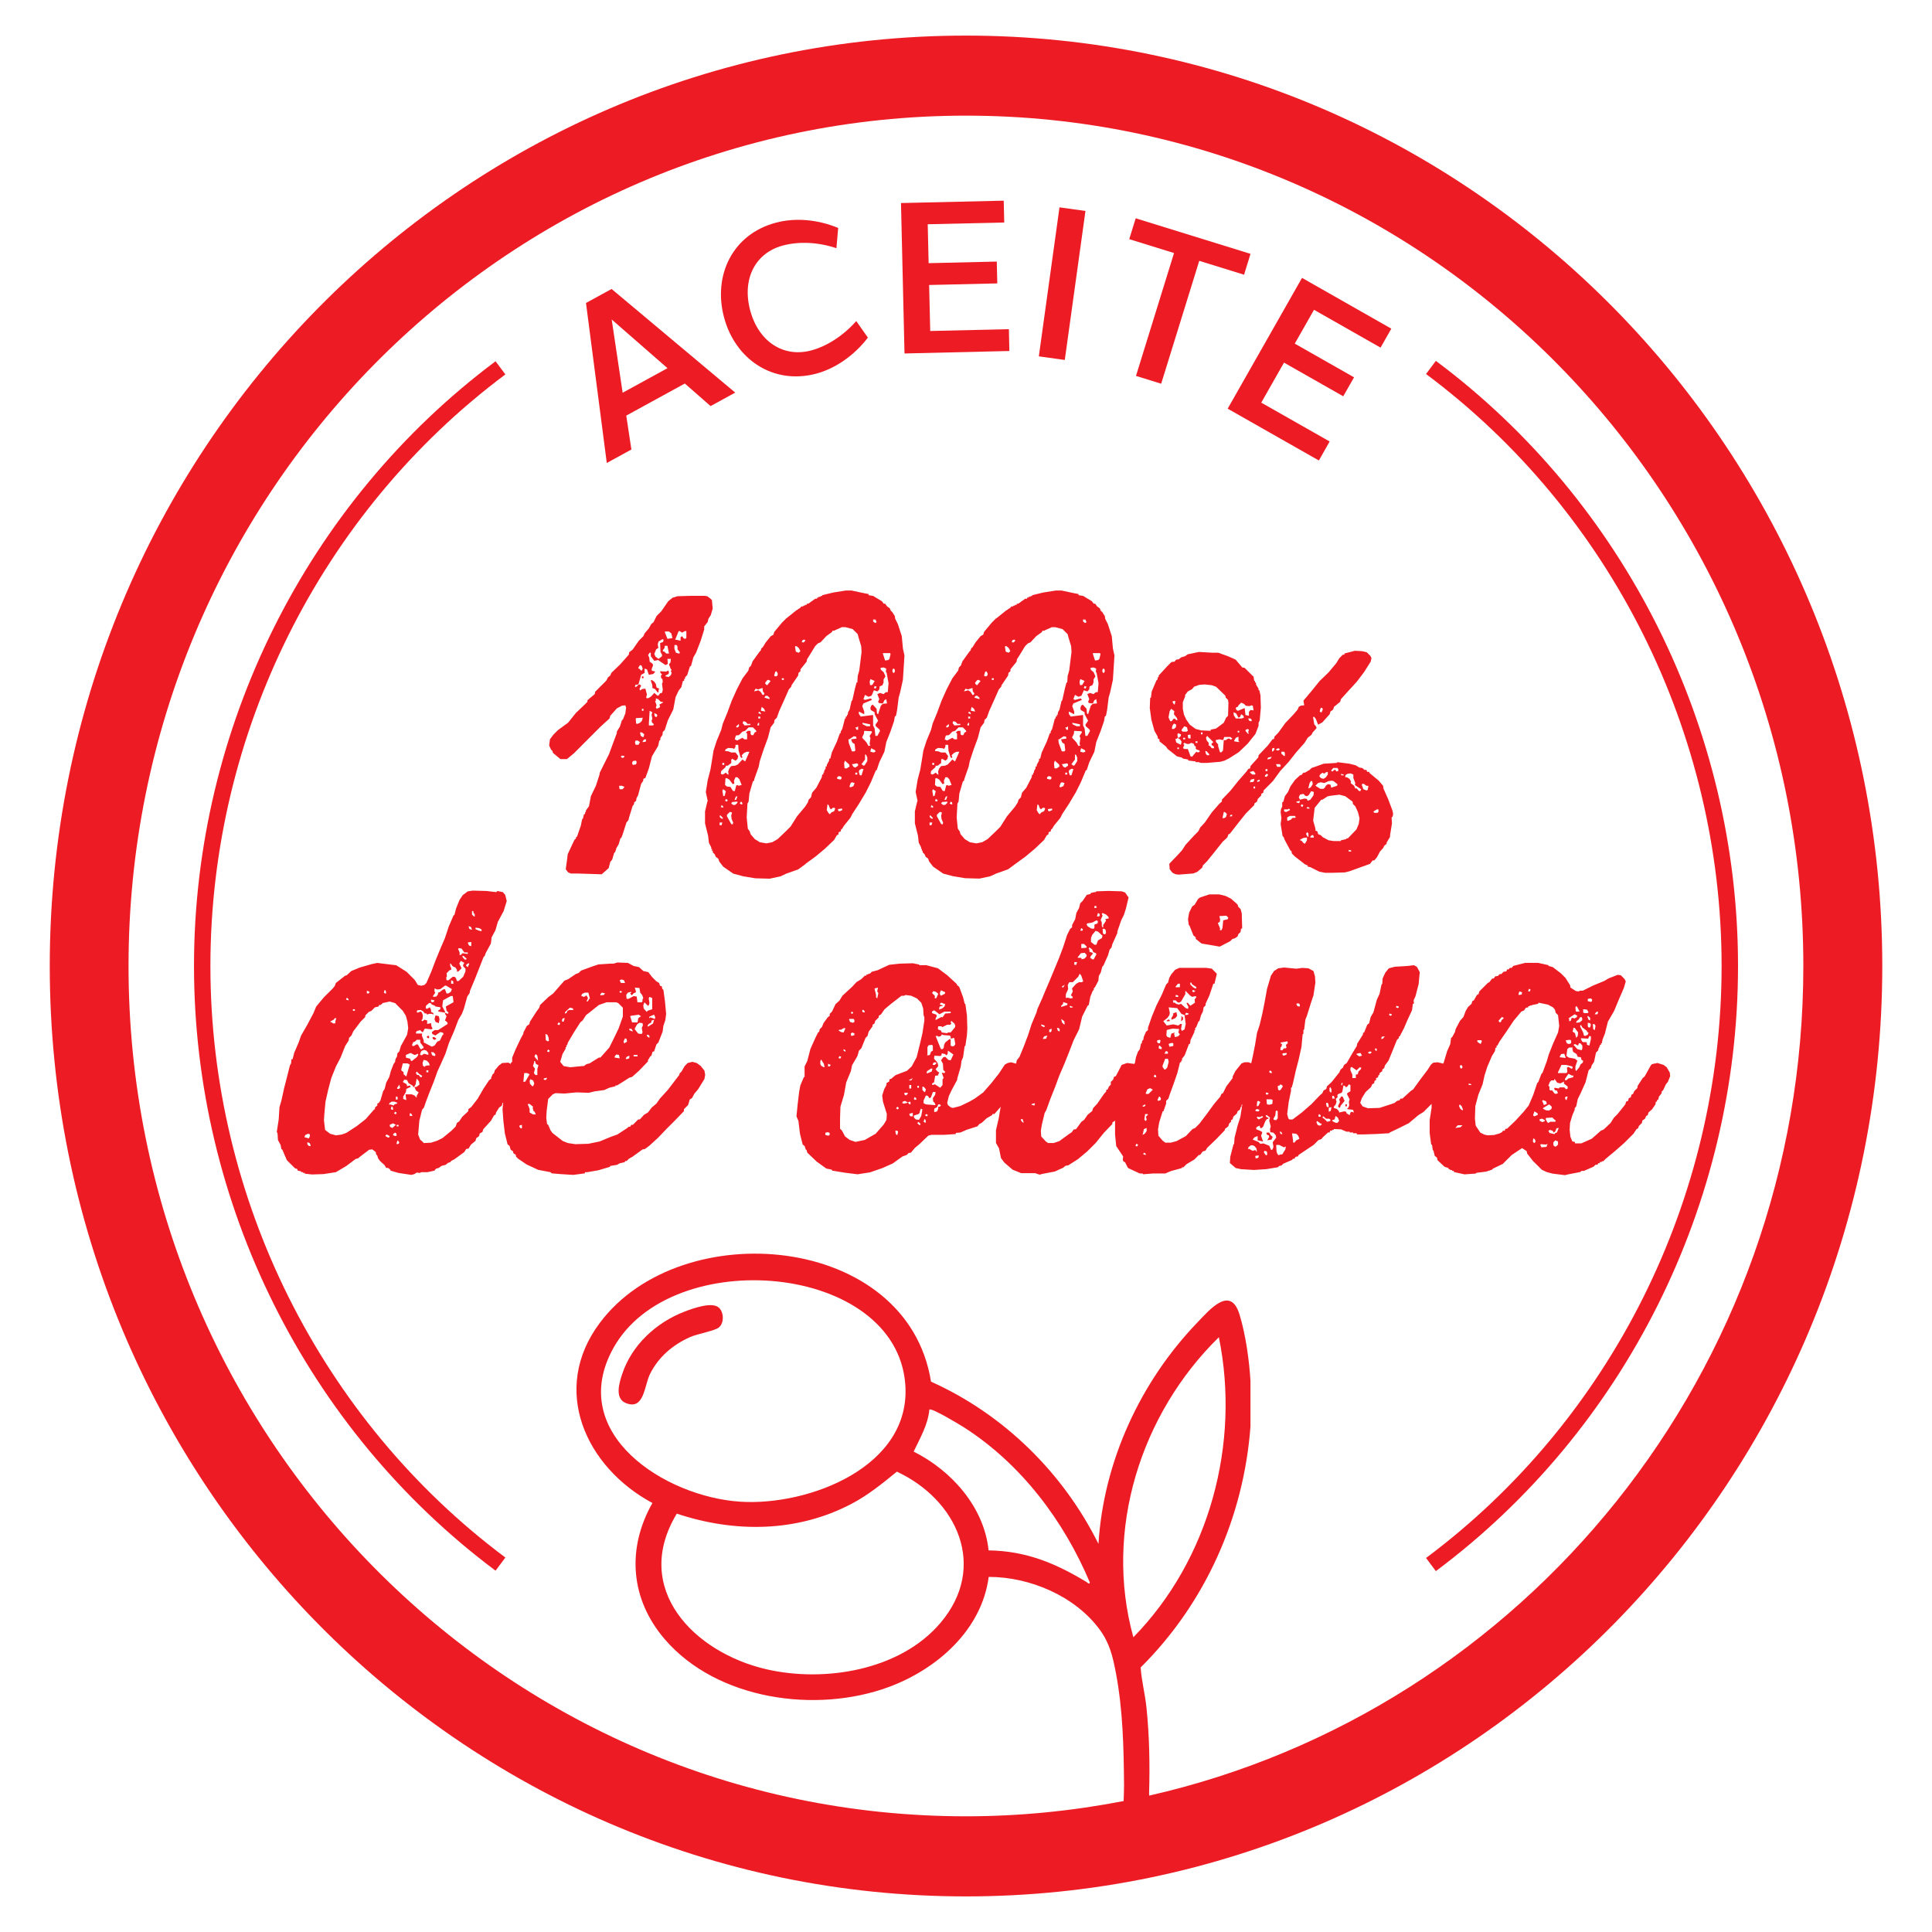
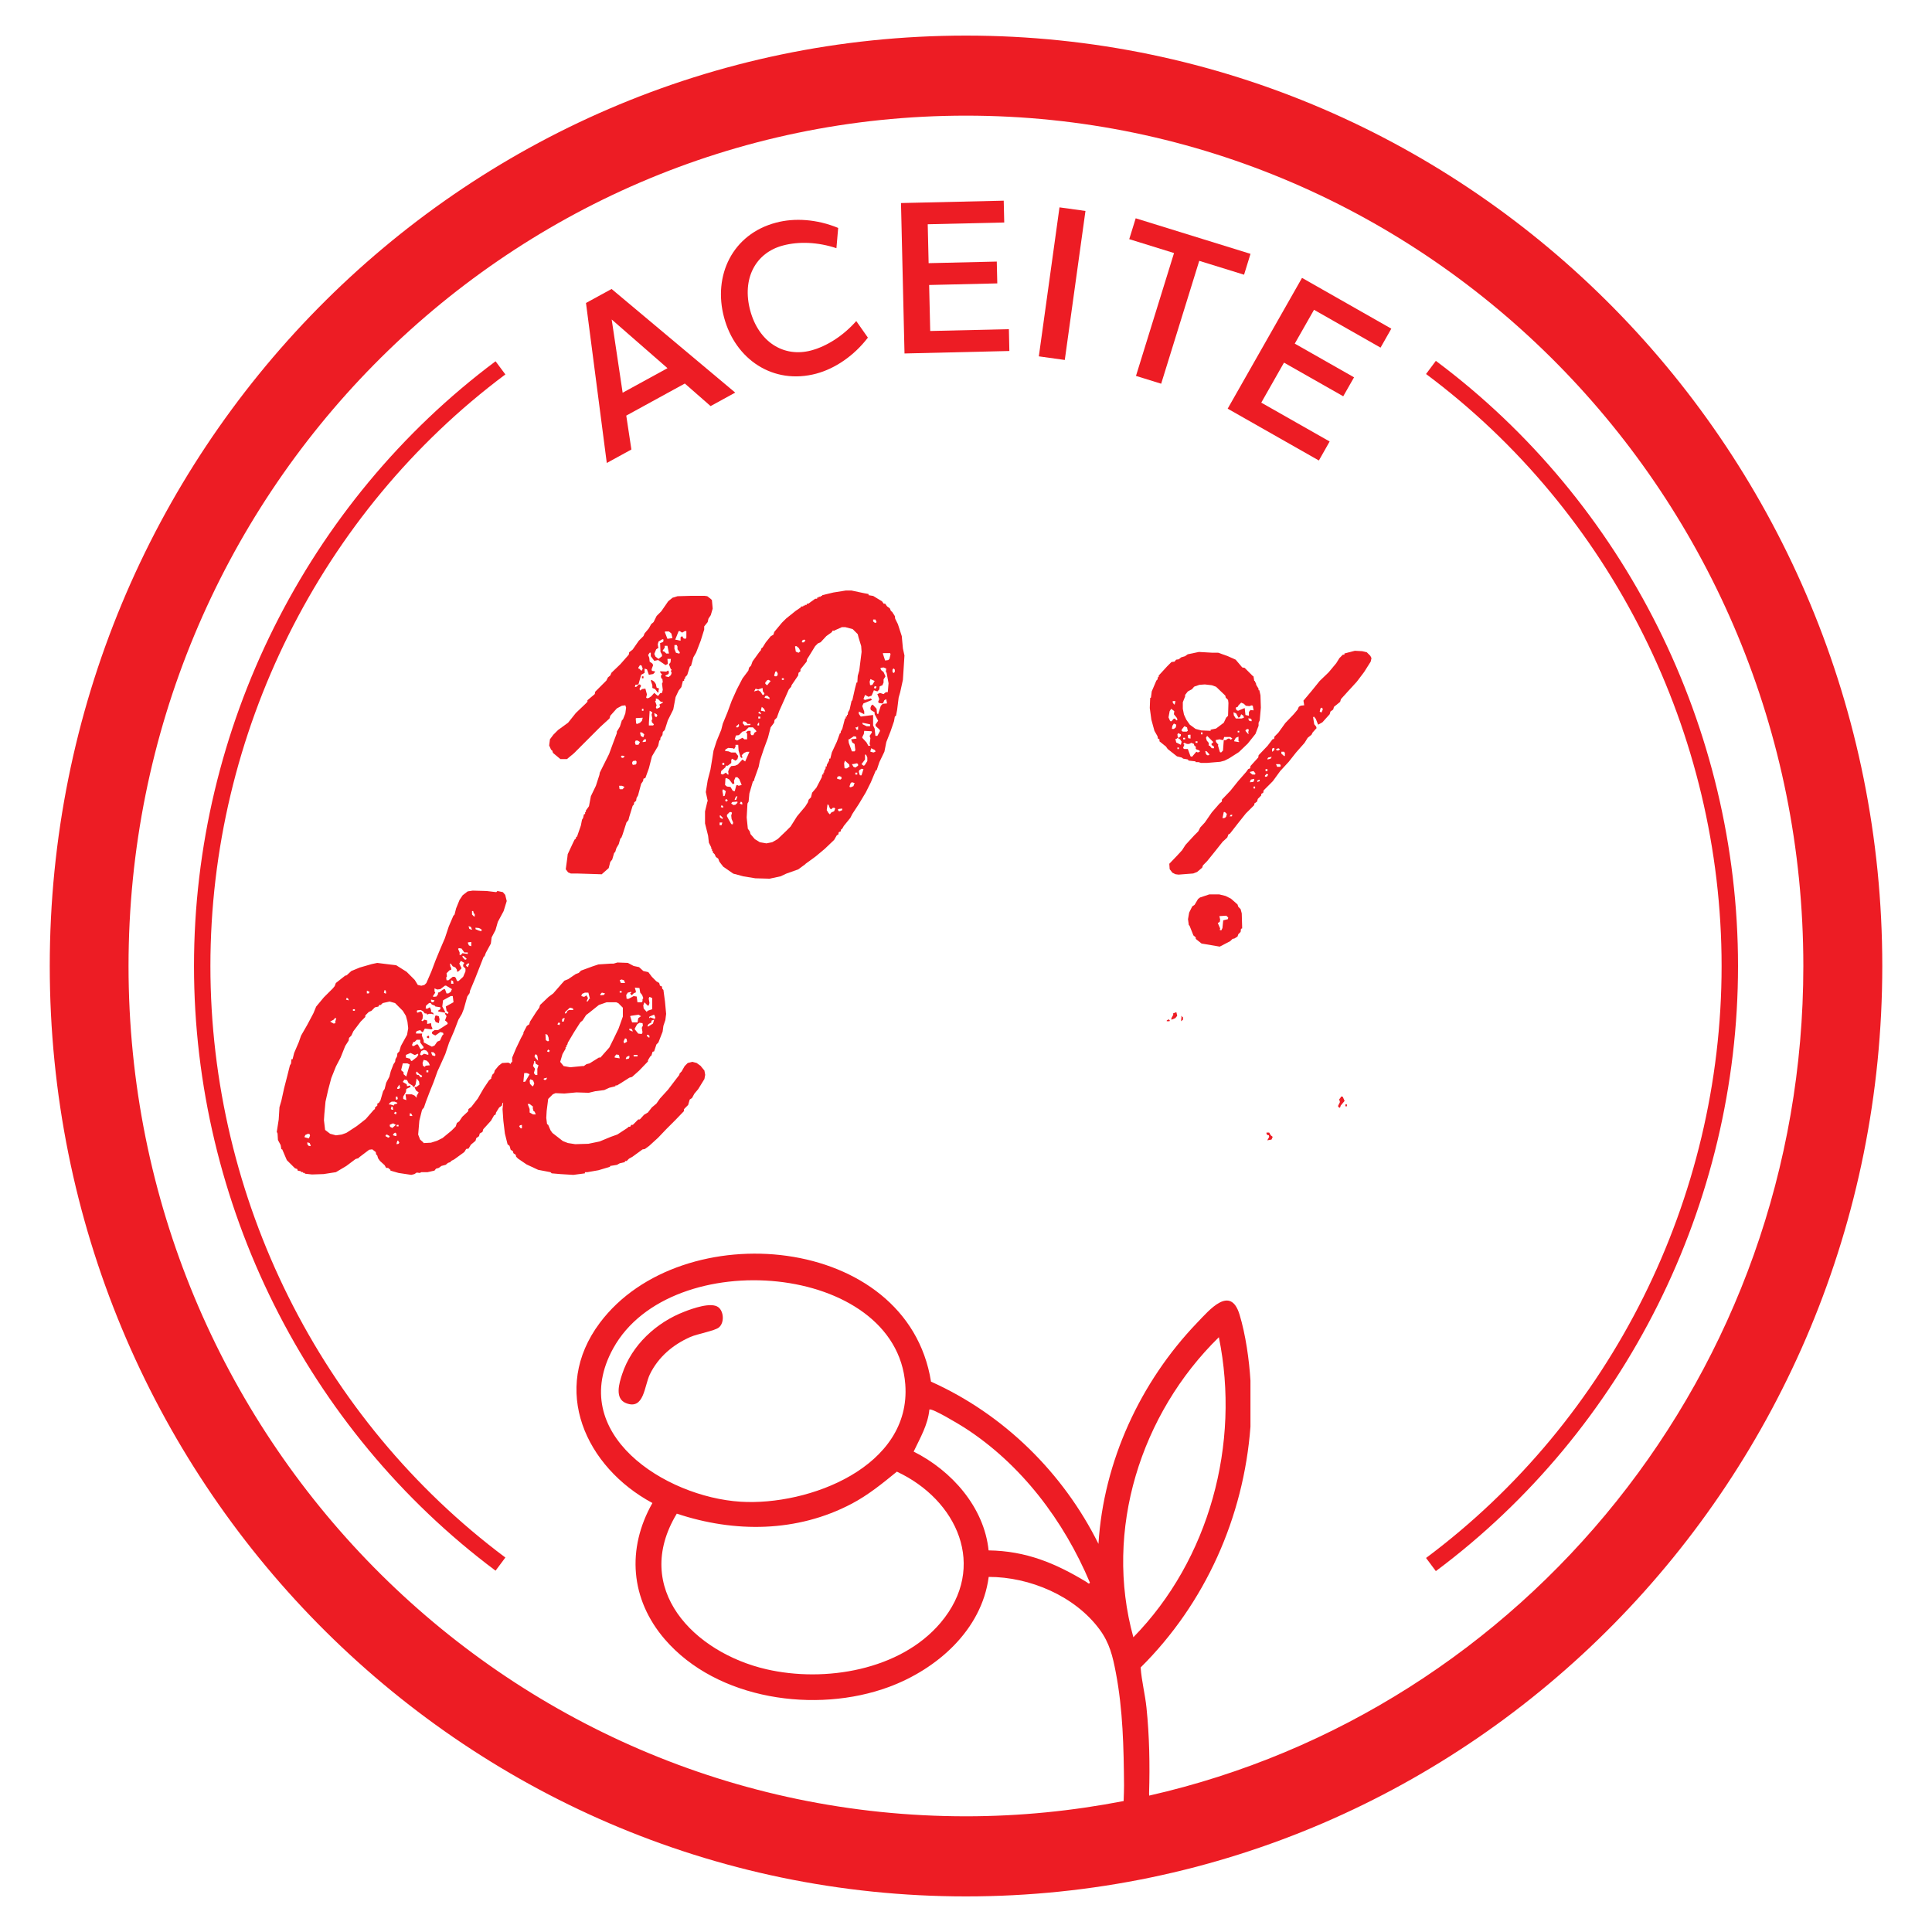
<svg xmlns="http://www.w3.org/2000/svg" viewBox="0 0 945.42 945.42" id="uuid-c5344e48-1aba-48c4-93d4-c780ed5d6af8">
  <path fill="#ed1c24" d="M472.71,17.42C225.08,17.42,24.35,221.25,24.35,472.72s200.73,455.28,448.37,455.28,448.37-203.88,448.37-455.28S720.3,17.42,472.71,17.42ZM562.34,878.68c0-.38-.05-.84-.04-1.2.42-13.88.16-27.91-1.27-41.83-.67-6.57-2.4-13.08-2.86-19.68,31.59-31.32,50.41-73.48,53.74-117.81v-22.54c-.6-10.01-2.36-22.59-5.34-32.34-4.46-14.62-14.71-2.3-20.75,3.99-27.8,28.95-45.8,67.91-48.29,108.21-17.29-34.81-46.41-63.44-81.94-79.38-11.57-72.52-122.2-82.01-162.07-28.76-24.39,32.58-6.93,70.59,25.74,88.15-12.71,22.41-10.79,47.11,6.06,66.69,25.54,29.67,74.06,36.49,109.65,23.33,23.52-8.7,45.44-27.85,48.85-53.86,20.11-.02,42.23,9.36,54.29,25.75,4.86,6.6,6.39,13.06,7.92,21.06,3.49,18.31,3.86,36.79,4.02,55.17.02,2.1-.12,4.9-.2,7.7-25,4.84-50.77,7.47-77.15,7.47-226.3,0-409.8-186.28-409.8-416.06S246.41,56.6,472.71,56.59c226.3,0,409.75,186.28,409.75,416.13,0,198.5-136.95,364.43-320.12,405.96ZM554.61,801.19c-14.53-52.42,3.62-109.41,41.84-146.83,10.63,52.12-4.67,108.87-41.84,146.83ZM331.2,740.7c28.32,9.43,58.89,9.22,85.6-4.86,8.08-4.26,15.07-9.96,22.08-15.69,29.46,13.74,44.61,46.52,21.38,73.96-19.7,23.28-56.68,29.32-85.22,22.74-35.45-8.18-66.07-39.41-43.85-76.15ZM300.12,659.73c28.27-51.1,138.38-41.79,142.88,17.69,3.05,40.35-47.21,59.53-80.62,57.44-36.85-2.31-85.41-33.3-62.26-75.13ZM447.1,710.33c3.13-6.61,6.97-13.06,7.69-20.55,1.13-.97,15.09,7.51,17.21,8.87,27.8,17.9,48.59,45.53,61.35,75.82-.5.98-1.14,0-1.64-.3-15.23-9.25-29.64-15.22-47.94-15.49-2.2-21.23-18.15-39.08-36.68-48.35Z" />
  <path fill="#ed1c24" d="M335.02,641.82c-13.81,5.26-25.88,16.35-30.57,30.61-1.44,4.36-3.78,11.94,1.86,14.18,8.94,3.57,8.94-8.45,11.72-14.13,4.12-8.42,11.25-14.47,19.77-18.23,3.59-1.58,11.99-2.99,14-4.68,2.75-2.31,2.39-7.77-.22-9.84-3.48-2.77-12.75.63-16.56,2.08Z" />
  <path fill="#ed1c24" d="M308.97,219.96l-2.51-16.58,28.66-15.7,12.61,11.04,12.05-6.6-60.5-50.71-12.53,6.85,10.18,78.3,12.05-6.6ZM326.63,180.17l-21.94,12.01-5.36-35.84,27.31,23.83Z" />
  <path fill="#ed1c24" d="M399.57,182.8c8.96-2.4,18.29-8.63,25.13-17.58l-5.69-8.11c-6.38,7.2-14.35,12.31-22.02,14.37-13.54,3.62-25.76-4.2-29.88-19.56-4.14-15.45,2.53-28.23,16.06-31.79,7.67-2.05,17.03-1.71,26.13,1.32l.86-9.91c-10.37-4.3-21.39-5-30.4-2.59-21.32,5.6-30.96,25.85-25.44,46.41,5.47,20.42,23.95,33.16,45.25,27.45Z" />
  <polygon fill="#ed1c24" points="493.93 171.76 493.7 161.08 455.2 161.97 454.67 139.46 488.02 138.68 487.77 128 454.42 128.78 453.98 109.74 491.42 108.88 491.17 98.2 440.9 99.36 442.62 172.97 493.93 171.76" />
  <polygon fill="#ed1c24" points="531.17 103.23 518.46 101.47 508.35 174.38 521.05 176.15 531.17 103.23" />
  <polygon fill="#ed1c24" points="555.89 183.95 568.22 187.77 586.85 127.64 608.78 134.43 611.93 124.22 555.75 106.82 552.59 117.03 574.51 123.83 555.89 183.95" />
  <polygon fill="#ed1c24" points="645.39 225.34 650.66 216.04 617.2 197.03 628.32 177.45 657.31 193.92 662.6 184.64 633.59 168.15 643.01 151.6 675.57 170.11 680.84 160.83 637.14 135.98 600.76 199.98 645.39 225.34" />
  <rect fill="#ed1c24" height=".94" width=".75" y="330.97" x="314.13" />
  <path fill="#ed1c24" d="M270.23,367.29l.38,1.15,3.61,3.01h3.22l3.4-2.82,12.86-12.88,4.55-4.16.38-1.32,3.22-3.61,2.46-1.32,1.69-.19.38,1.13-.38,2.84-1.13,2.84-.56.56-.96,3.03-1.51,2.46v.75l-1.71,4.55-2.09,5.68-4.53,9.08-.19,1.13-1.71,5.3-2.46,5.1-.94,4.93-1.51,2.09v.75h-.38v.94l-.58.19-.38,1.71-.56.94-.56,2.84-1.9,5.49h-.38l-.19.94-.56.39-.75,1.51-2.65,5.68-.19,1.69-.77,5.68,1.15,1.52,1.32.56h3.03l6.24.19,5.87.19.19-.19,3.22-2.84.77-3.03.94-1.13.94-3.22.56-.56.58-1.9,1.13-1.9.75-2.65.56-.56.58-1.51,1.88-5.87.96-1.15.38-1.51,1.69-5.49.56-.56.2-1.13.94-.77.19-1.32.75-1.33,1.52-5.68.94-1.32.19-1.13.94-.38,1.71-4.74,1.51-5.87,3.03-5.11.58-2.64h.38l.19-1.33.94-1.32.19-1.52.94-.94,1.52-4.74,2.65-5.3,1.13-6.05,1.52-3.22,1.32-1.69.75-3.03h.58v-.94h.38l.19-.96.94-.94,1.32-4.16.58-.39,1.13-4.16,1.33-2.27,2.26-5.87,1.71-5.47v-1.52l1.69-2.09.39-1.69,1.13-1.71.94-3.22-.38-4.16-.56-.56-1.71-1.33-1.32-.19h-6.62l-6.63.19-2.45.75-2.09,1.71-3.4,4.93-2.27,2.26-1.51,3.03-1.15.96-1.13,2.07-2.09,2.46-.56,1.33-2.27,2.26-3.03,4.36-1.69,1.32-.19,1.15-4.17,4.72-4.34,4.17-.56,1.32-1.15.94-.75,1.52-5.49,5.49-.19,1.13-3.59,3.03v.75l-1.13,1.15-4.55,4.34-3.78,4.74-4.93,3.59-2.27,2.27-1.69,2.26-.38,3.03.94,2.09.56.38ZM304.67,386.21h-1.33l-.19-.19-.19-1.51h1.33l1.32.56-.94,1.13ZM305.24,370.7l-.75.19-.58-.38v-.38l.39-.38,1.32.19-.38.75ZM330.58,312.61l1.52-3.78h.56l1.13.75,1.33-.75h.75v3.22l-.38.56-.94-.19-.77-1.13-.75.56v1.69l-2.65-.56.19-.38ZM330.02,315.64h1.13l.38.75v1.33l1.15,1.51-.19.56h-.38l-1.33-.38-.75-1.88v-1.9ZM313.57,360.11l-.39-1.71h.96l1.13.94-.38,1.33h-.38l-.94-.56ZM314.51,351.22l-.38,1.51-.96.96-1.32.56-.56-.19-.19-2.46.19-.19,3.22-.19ZM314.13,347.81v-.96h.75v.96h-.75ZM316.01,362.95l-1.51.19v-.38l.75-.96h.94l-.19,1.15ZM319.62,355h-2.09v-1.13l.38-6.05,1.32.75-.38,1.13.38,2.09-.38.75.19.96.96.94-.38.56ZM321.31,350.84h-.38l-.56-.38-.19-1.52,1.13.56.38.56-.38.77ZM324.34,343.83l-1.69.96.38.94-.38.56-1.33.56-.38-.75.38-.94-.75-2.09.38-.19v-1.13l1.13.38,1.33,1.32h.94v.38ZM325.67,309.02h1.69l1.15.94.56,2.27-2.46.38-1.33-3.4.39-.19ZM325.28,316.02h1.33l.75,3.78h-1.32l-.96-.94-.75-.19v-.38l.94-1.33v-.94ZM321.13,317.73l1.13-.77-.19-.38-.19-1.32.38-1.32,1.9-1.15.56.19-.19,1.15-1.51.56.19,4.34.75,1.33v.75l-1.71,1.32-1.51-1.13-.56-1.32.94-2.27ZM312.42,326.62l.75-1.15.77.19.56,1.52-.38.94h-.38l-.96-.94h-.38v-.56ZM310.91,335.12l1.51-.19,1.33-4.72,1.69-.94v-2.09l1.15.38.94,2.65,2.09-.38.94-.96-.19-.38-1.33-.19-.19-.75.77-2.09-.39-.75-1.32-.94-.19-1.9-.56-1.32.75-1.15h.56v1.71l1.71,2.27,1.88-.39,3.61,2.46,1.13-.56-.19-2.46h1.69l-.19,1.71-.75.94.94,2.46h.39l-.39.94.39.77-.39,1.13-1.13.94-1.51-.38v-.38l1.51-.75.19-.96-.38-.75-.94.56-3.03-.19.19.77.75.75-.56.75.19,1.13.56.39.19,1.51-.38.75.38,3.03-.38,1.52-.94.19-.77,1.13h-.56l-1.51-1.32-1.52,1.69-1.13.77-.94.19-.39-.38.39-1.52-.77-2.84-1.51.19-1.15.75-.19-.94.77-1.32-.58-.77-.75.19-.94.96-.75.19.19-1.15ZM311.1,362.38h.94l1.13.75-.75,1.32h-1.32l-.19-.38-.19-.94.38-.75ZM309.39,372.97l.38-.56,1.33-.19.38.38v.94l-.38.56-1.33.19-.38-.38v-.94Z" />
  <polygon fill="#ed1c24" points="319.23 336.64 320.56 337.21 321.88 338.92 322.26 338.73 322.26 337.59 322.65 337.02 321.31 336.46 320.94 334.75 320.18 333.62 318.85 332.68 318.48 333.05 319.23 335.33 319.23 336.64" />
  <path fill="#ed1c24" d="M394.16,422.73l4.93-3.59,4.53-3.78,4.55-4.34,1.32-2.27.75-.38.19-1.15.96-.38.19-.94.56-.38.75-1.33,3.22-3.97.96-1.9,3.22-4.91,3.4-5.68,2.46-4.93,2.45-5.87h.39l1.32-3.97,2.46-5.11.94-4.72,2.09-5.3,1.69-4.93.39-2.26.56-.38.56-2.84.75-6.05.75-2.65,1.33-6.05.38-5.87.38-6.05-.75-3.4-.56-6.05-1.9-5.87-1.32-2.65-.19-1.33-1.33-2.07-.56-.38-.56-1.33-1.33-.94-.94-1.33h-.75l-.77-1.13-4.34-2.65-2.27-.38v-.56l-2.07-.38-6.26-1.33h-2.82l-6.05.96-5.49,1.32v.38h-.75v.38h-.96v.38h-.75v.58h-.94l-3.4,2.45h-.77v.58h-.94v.38h-.75v.38h-.96l-.38.56-2.26,1.51-4.74,3.8-2.09,2.07-3.78,4.55-.38,1.32-1.33.77-2.45,3.03-1.52,2.45-.56.39-.38,1.13-.56.56-3.42,4.74-.75,2.07-.94.96-.38,1.51-2.84,3.78-2.84,5.49-2.46,5.49-2.09,5.68-2.26,5.49-.77,3.03-2.26,5.49-1.52,4.72-.56,3.59-.94,5.68-1.33,5.11-.94,5.87.94,4.34-.19.38-1.13,4.74v5.87l1.51,6.05.38,3.4,1.15,2.27v.75h.38v.94h.38v.77l.94.94.58,1.32,1.13.77.56,1.51,1.9,2.46,4.91,3.4,4.93,1.32,5.87.96,7,.19,5.3-1.15,2.84-1.32,5.87-2.09,3.59-2.65ZM436.73,327.75l.38-.56h.38l.39.56v.94l-.39.58h-.38l-.38-.58v-.94ZM408.16,397l-1.33.56-.75.94-.75-.75-.19-.38-.58-.94.39-2.84.56.38.56,1.51.56.58.96-.77h.75l.38.38-.56,1.33ZM412.13,396.44l-1.32.56-.58-.19-.19-.75.38-.19,1.71-.2v.77ZM409.67,381.11v-.77l.19-.19.75-.38,1.15.38v.96l-.56.38-1.52-.38ZM413.45,376l-.19-.19-.19-2.27.38-1.32,2.09,1.88.19.96-1.32.94h-.96ZM417.06,363.33l1.13.75.38,3.03-.38.56h-1.32l-1.52-4.16-.19-1.71h.38l2.27-1.51,1.13.19.19.94-2.65.38.58,1.52ZM417.62,384.7l-1.33.56-.56-.19v-.38l.56-1.52.58-.38,1.32.38-.56,1.52ZM419.5,379.03h-.94v-.94h.94v.94ZM419.9,374.68l-1.33.94-.94-.38-.75-1.33h.56l1.88-.38.58.38v.77ZM419.9,357.08h-.77l-.56-1.15h.75l.58-.56v1.71ZM421.59,379.4h-.75l-.19-.38-.38-1.32.19-.77,1.13-.75.94.19-.94,3.03ZM424.43,372.41l-1.32,2.09-.58.19-.94-.77,1.71-2.26v-2.46l.56.19.56,1.32v1.71ZM424.05,363.33l-2.09-2.27v-.38l.75-1.52.2-1.51,3.59.19.19.56-1.15,1.71.39,1.13-.39,2.84.39.75-.96.19-.94-1.69ZM421.97,353.68l3.8.75v.94h-1.71l-1.9-.94-.19-.75ZM427.46,368.23l-1.51-.38v-.38l.38-1.32,1.88.94.19.75-.94.38ZM432.19,319.61h3.4l.19.58-.56,2.26-.58.56-1.51.2-1.13-3.42.19-.19ZM427.27,303.16h1.13l.58,1.32-.77.38-.94-.75v-.94ZM428.98,336.08l-.58.94-.75-.38.19-.38.19-.56.96.38ZM425.95,332.3l2.07.94-1.13,1.88-.94.2-.19-.2-.2-1.51.39-1.32ZM422.53,344.22l4.17-1.71-.56-.75-2.84.75-.77-.38.77-2.09,1.69.94,1.52-.56,1.13-2.65,1.71.58.94-.96.19-1.51,1.33-.56.56-1.33v-1.51l.94-1.52-.94-2.09-1.15-.94-.38-.75.19-.38,1.33-.19,1.32.56-.19,1.51.38.58.94,5.1-.38,4.36h-.94l-1.13.94-1.71-.56-1.32.56.94,2.46-.56,1.32.38.56,1.32.2h.39l.38-.2.56-1.32.94-.56.38,2.09-2.07.19-.96.94-1.32,4.16-.56-.38-.19-2.27-1.9-2.07-.75.56-.38,1.13.19.96,1.88,1.13v.94l1.71,3.22-1.33,1.9.19.75,1.71,1.52.38.75-1.32,2.46h-.96l-.38-3.59-.75-1.52v-5.11l-6.05.77-.94-1.33v-1.13l2.65,1.32v-1.32l-.96-2.65.56-1.32ZM392.45,313.74l.39-.56.75-.19.56.38-.75.96h-.96v-.58ZM389.23,316.21h.58l1.13.96.75,1.51-.94.75-1.32-.56-.39-2.46.19-.19ZM382.61,331.91h.96v.77h-.96v-.77ZM379.4,328.69l.56-.19.58.96v.94l-.58.56h-.75l-.38-.38.56-1.9ZM374.49,333.99l.94-1.13.56-.19,1.13.56-1.69,2.09-.38-.2-.56-.56v-.56ZM375.43,340.42l1.13.96v.75l-2.46-.75.39-.77.94-.19ZM374.49,348.19l-2.09-.38v-.58l.38-1.32,1.13.94.58,1.33ZM369.75,337.02l1.32.38.39-.19,1.69-.56.19,1.71.75.94-.38.75h-.56l-.94-1.51-1.15-.77-2.07.58.75-1.33ZM371.07,351.59v-.94h.96v.94h-.96ZM371.46,353.68v1.32h-.77v-.75l.38-.19v-.38h.39ZM371.07,348.94l.39-.75.75.56.19.75-1.33-.56ZM363.51,353.29l.38-.38,1.13.38.77.96h1.51l-.19.56-2.84.19-.19-.38-.56-.56v-.77ZM360.29,355.37l.94-.75v-.38l.38.38v.75l-.56.56h-.75v-.56ZM360.1,359.92l1.51-.19,1.71-1.71,1.32-.38,1.71-1.71h2.09l1.51,1.52.19.56-.75.38-.19.19-.56,1.15h-.96l-.38-.58v-1.51h-1.32l-.96.75.58.56v2.84h-1.33l-.94-.75-2.65,1.33-1.13-.58.56-1.88ZM353.48,373.35h.94v.94h-.94v-.94ZM353.11,403.81h-.96v-1.32h1.33l-.38,1.32ZM353.48,400.78l-1.15-.75-.19-.94h.56l.77.94h.38l-.38.75ZM353.86,395.29l-1.15-.38.19-.38.2-.56.75.56v.75ZM353.86,389.61v-.56l-.38-2.07.38-.77,1.32.96-.56,2.26-.75.19ZM354.99,391.51l.19-.56.94.56-.38.75-.94-.38.19-.38ZM358.58,403.43l-.75-.19-2.09-3.78v-.75l1.33-1.33h.75l.38.38-.38,1.33.19,1.69.75,1.71-.19.94ZM360.86,392.84l-.94.94-.96.19-1.13-.75.19-.38.38-.39,2.46-.19v.58ZM360.29,391.32l-.75.19v-.38l.56-1.32.75-.2-.56,1.71ZM360.86,384.14l-.56.19-.75,2.84-.96-.19-1.13-1.9-1.71-.19-.94-.75.19-3.22.56-.19,1.33.75,1.69,2.27.77-.39-.19-1.32.19-.38.56-1.33h.94l.94.96,1.15,2.84-1.52.38-.56-.38ZM362.76,393.6l-.77-.38.58-.96.56.39.19.94h-.56ZM363.32,371.65l-2.27,2.45-1.32.58-1.9.19-.94,1.13-.56,1.51.19,1.52h-.39l-.94-.94-1.51.94-.96-.38.19-1.33,2.09-1.88.19-.75h.94l1.71-1.33v-1.51l.38-.58,1.71.96.94-.77.38-1.51-1.32-1.71h-2.09l-1.32-.56-1.71-.19.19-.75,1.33-.75,2.45.19.39.38.19-.19.56-.96v-.94h1.32l.19,2.84.96,3.22.56.38.38-.19-.38-1.13,1.13-1.13,1.33-.58h1.32l-2.09,4.74-1.32-.94ZM386.78,404.56l-2.09,2.09-4.16,3.97-2.65,1.52-2.84.56-3.22-.56-2.46-1.52-2.09-2.45-.38-1.33-.94-1.32-.56-5.49.38-6.81.56-.96.38-3.97,1.71-5.87.56-.38.19-.94,2.09-5.87.56-2.84,1.88-5.68,2.09-5.68,1.32-5.11,1.71-2.26.19-1.33,1.13-1.13,1.15-3.22,2.46-5.49,2.26-5.11,1.15-1.32.19-.75,3.22-4.74.19-1.32.94-.77v-.94l3.03-3.78.19-1.15.96-1.51,3.03-4.93,1.32-1.32,1.33-.56,2.82-3.03,2.65-1.9.38-.75h.96l.19-.19,3.4-1.52h1.71l3.59.96,2.46,2.45.38,1.52,1.32,4.34.19,2.84-1.13,9.08-.75,2.65-.2,3.22h-.38l-.75,2.84-1.32,5.87-.39.38-.94,4.16-.75,1.33-.19,1.32h-.38v.77h-.56v.94h-.39l-1.32,5.11-.75,1.32v.75h-.38l-1.52,4.17-2.46,5.29-.75,3.03h-.56v.96l-1.15,2.07v.77h-.56v.94l-.75,1.32v.77h-.38v.94h-.56l-.19,1.32-2.65,5.11-2.09,2.46-.56,2.27-1.13,1.13-.39,1.33-1.32,2.07-3.97,4.74-3.22,5.1Z" />
-   <path fill="#ed1c24" d="M487.42,302.59l-2.09,2.07-3.78,4.55-.38,1.32-1.33.77-2.45,3.03-1.52,2.45-.56.39-.38,1.13-.56.56-3.4,4.74-.77,2.07-.94.96-.38,1.51-2.84,3.78-2.84,5.49-2.46,5.49-2.09,5.68-2.26,5.49-.77,3.03-2.26,5.49-1.52,4.72-.56,3.59-.94,5.68-1.33,5.11-.94,5.87.94,4.34-.19.38-1.13,4.74v5.87l1.51,6.05.38,3.4,1.15,2.27v.75h.38v.94h.38v.77l.94.94.58,1.32,1.13.77.56,1.51,1.9,2.46,4.91,3.4,4.93,1.32,5.87.96,7,.19,5.3-1.15,2.84-1.32,5.87-2.09,3.59-2.65,4.93-3.59,4.53-3.78,4.55-4.34,1.32-2.27.75-.38.19-1.15.96-.38.19-.94.56-.38.75-1.33,3.22-3.97.96-1.9,3.22-4.91,3.4-5.68,2.46-4.93,2.45-5.87h.39l1.32-3.97,2.46-5.11.94-4.72,2.09-5.3,1.69-4.93.38-2.26.58-.38.56-2.84.75-6.05.75-2.65,1.33-6.05.38-5.87.38-6.05-.75-3.4-.56-6.05-1.9-5.87-1.32-2.65-.2-1.33-1.32-2.07-.56-.38-.56-1.33-1.33-.94-.94-1.33h-.75l-.77-1.13-4.34-2.65-2.27-.38v-.56l-2.07-.38-6.24-1.33h-2.84l-6.05.96-5.49,1.32v.38h-.77v.38h-.94v.38h-.75v.58h-.94l-3.42,2.45h-.75v.58h-.94v.38h-.75v.38h-.96l-.38.56-2.27,1.51-4.72,3.8ZM539.45,327.75l.38-.56h.38l.38.56v.94l-.38.58h-.38l-.38-.58v-.94ZM485.34,331.91h.96v.77h-.96v-.77ZM482.12,328.69l.56-.19.58.96v.94l-.58.56h-.75l-.38-.38.56-1.9ZM477.21,333.99l.94-1.13.56-.19,1.13.56-1.69,2.09-.38-.2-.56-.56v-.56ZM478.15,340.42l1.13.96v.75l-2.46-.75.39-.77.94-.19ZM477.21,348.19l-2.09-.38v-.58l.38-1.32,1.13.94.58,1.33ZM472.47,337.02l1.32.38.39-.19,1.69-.56.19,1.71.75.94-.38.75h-.56l-.94-1.51-1.15-.77-2.07.58.75-1.33ZM473.79,351.59v-.94h.96v.94h-.96ZM474.18,353.68v1.32h-.77v-.75l.38-.19v-.38h.39ZM473.79,348.94l.39-.75.75.56.19.75-1.33-.56ZM466.23,353.29l.38-.38,1.13.38.77.96h1.51l-.19.56-2.84.19-.19-.38-.56-.56v-.77ZM463.02,355.37l.94-.75v-.38l.38.38v.75l-.56.56h-.75v-.56ZM462.83,359.92l1.51-.19,1.71-1.71,1.32-.38,1.71-1.71h2.09l1.51,1.52.19.56-.75.38-.19.19-.56,1.15h-.96l-.38-.58v-1.51h-1.32l-.96.75.58.56v2.84h-1.33l-.94-.75-2.65,1.33-1.13-.58.56-1.88ZM456.21,373.35h.94v.94h-.94v-.94ZM455.82,403.81h-.94v-1.32h1.33l-.39,1.32ZM456.21,400.78l-1.15-.75-.19-.94h.56l.77.94h.38l-.38.75ZM456.58,395.29l-1.15-.38.19-.38.19-.56.77.56v.75ZM456.58,389.61v-.56l-.38-2.07.38-.77,1.32.96-.56,2.26-.75.19ZM457.71,391.51l.19-.56.96.56-.39.75-.94-.38.19-.38ZM461.31,403.43l-.75-.19-2.09-3.78v-.75l1.33-1.33h.75l.38.38-.38,1.33.19,1.69.75,1.71-.19.94ZM463.58,392.84l-.94.94-.96.19-1.13-.75.19-.38.38-.39,2.46-.19v.58ZM463.02,391.32l-.75.19v-.38l.56-1.32.75-.2-.56,1.71ZM463.58,384.14l-.56.19-.75,2.84-.96-.19-1.13-1.9-1.71-.19-.94-.75.19-3.22.56-.19,1.33.75,1.69,2.27.77-.39-.2-1.32.2-.38.56-1.33h.94l.94.96,1.15,2.84-1.52.38-.56-.38ZM465.48,393.6l-.77-.38.58-.96.56.39.19.94h-.56ZM466.04,371.65l-2.27,2.45-1.32.58-1.9.19-.94,1.13-.56,1.51.19,1.52h-.38l-.96-.94-1.51.94-.96-.38.19-1.33,2.09-1.88.19-.75h.96l1.69-1.33v-1.51l.38-.58,1.71.96.94-.77.38-1.51-1.32-1.71h-2.09l-1.32-.56-1.71-.19.19-.75,1.33-.75,2.45.19.38.38.2-.19.56-.96v-.94h1.32l.19,2.84.96,3.22.56.38.38-.19-.38-1.13,1.13-1.13,1.33-.58h1.32l-2.09,4.74-1.32-.94ZM510.89,397l-1.33.56-.75.94-.75-.75-.19-.38-.56-.94.38-2.84.56.38.56,1.51.56.58.94-.77h.77l.38.38-.56,1.33ZM514.86,396.44l-1.32.56-.58-.19-.19-.75.38-.19,1.71-.2v.77ZM512.39,381.11v-.77l.19-.19.77-.38,1.13.38v.96l-.56.38-1.52-.38ZM516.17,376l-.19-.19-.19-2.27.38-1.32,2.09,1.88.19.96-1.32.94h-.96ZM519.78,363.33l1.13.75.38,3.03-.38.56h-1.32l-1.52-4.16-.19-1.71h.38l2.27-1.51,1.13.19.19.94-2.65.38.58,1.52ZM520.35,384.7l-1.33.56-.56-.19v-.38l.56-1.52.58-.38,1.32.38-.56,1.52ZM522.23,379.03h-.94v-.94h.94v.94ZM522.62,374.68l-1.33.94-.94-.38-.75-1.33h.56l1.88-.38.58.38v.77ZM522.62,357.08h-.77l-.56-1.15h.75l.58-.56v1.71ZM524.31,379.4h-.75l-.19-.38-.38-1.32.19-.77,1.13-.75.94.19-.94,3.03ZM527.15,372.41l-1.32,2.09-.58.19-.94-.77,1.71-2.26v-2.46l.56.19.56,1.32v1.71ZM526.78,363.33l-2.09-2.27v-.38l.77-1.52.19-1.51,3.59.19.19.56-1.15,1.71.39,1.13-.39,2.84.39.75-.96.19-.94-1.69ZM524.69,353.68l3.78.75v.94h-1.69l-1.9-.94-.19-.75ZM530.18,368.23l-1.51-.38v-.38l.38-1.32,1.88.94.19.75-.94.38ZM534.92,319.61h3.4l.19.58-.56,2.26-.58.56-1.51.2-1.13-3.42.19-.19ZM529.99,303.16h1.13l.58,1.32-.77.38-.94-.75v-.94ZM531.7,336.08l-.58.94-.75-.38.19-.38.19-.56.96.38ZM528.67,332.3l2.07.94-1.13,1.88-.94.2-.2-.2-.19-1.51.39-1.32ZM525.26,344.22l4.17-1.71-.56-.75-2.84.75-.77-.38.77-2.09,1.69.94,1.52-.56,1.13-2.65,1.71.58.94-.96.19-1.51,1.32-.56.58-1.33v-1.51l.94-1.52-.94-2.09-1.15-.94-.38-.75.19-.38,1.33-.19,1.32.56-.19,1.51.38.58.96,5.1-.39,4.36h-.94l-1.13.94-1.71-.56-1.32.56.94,2.46-.56,1.32.38.56,1.32.2h.38l.39-.2.56-1.32.94-.56.38,2.09-2.07.19-.96.94-1.32,4.16-.56-.38-.19-2.27-1.9-2.07-.75.56-.38,1.13.19.96,1.88,1.13v.94l1.71,3.22-1.33,1.9.19.75,1.71,1.52.38.75-1.32,2.46h-.96l-.38-3.59-.75-1.52v-5.11l-6.05.77-.94-1.33v-1.13l2.65,1.32v-1.32l-.96-2.65.56-1.32ZM495.19,313.74l.38-.56.75-.19.56.38-.75.96h-.94v-.58ZM497.45,323.78l.19-1.15.96-1.51,3.03-4.93,1.32-1.32,1.32-.56,2.84-3.03,2.65-1.9.38-.75h.96l.19-.19,3.4-1.52h1.69l3.61.96,2.45,2.45.39,1.52,1.32,4.34.19,2.84-1.13,9.08-.77,2.65-.19,3.22h-.38l-.75,2.84-1.32,5.87-.38.38-.96,4.16-.75,1.33-.19,1.32h-.38v.77h-.56v.94h-.39l-1.32,5.11-.75,1.32v.75h-.38l-1.52,4.17-2.46,5.29-.75,3.03h-.56v.96l-1.13,2.07v.77h-.58v.94l-.75,1.32v.77h-.38v.94h-.56l-.19,1.32-2.65,5.11-2.09,2.46-.56,2.27-1.13,1.13-.39,1.33-1.32,2.07-3.97,4.74-3.22,5.1-2.09,2.09-4.16,3.97-2.65,1.52-2.84.56-3.22-.56-2.46-1.52-2.09-2.45-.38-1.33-.94-1.32-.56-5.49.38-6.81.56-.96.38-3.97,1.71-5.87.56-.38.19-.94,2.07-5.87.58-2.84,1.88-5.68,2.09-5.68,1.32-5.11,1.71-2.26.19-1.33,1.13-1.13,1.15-3.22,2.46-5.49,2.26-5.11,1.15-1.32.19-.75,3.22-4.74.19-1.32.94-.77v-.94l3.03-3.78ZM493.66,317.16l.75,1.51-.94.75-1.33-.56-.38-2.46.19-.19h.58l1.13.96Z" />
  <path fill="#ed1c24" d="M570.48,365.21l.94,1.33,4.55,3.59,2.26.56.77.56,2.26.39.39.56,3.4.38v.38h1.51l1.15.38h2.82l6.63-.56,2.07-.56,2.27-1.15,4.74-3.03,4.34-4.16,3.78-4.74,1.52-3.97v-1.51l.56-1.15.56-6.24-.19-6.05-.56-2.46h-.38v-.75l-1.15-1.9-.19-1.13h-.38v-.75h-.38l-.38-2.27-.38-.19-3.97-3.97-1.15-.19-3.22-3.8-3.78-1.69-4.74-1.71h-2.84l-6.62-.38-5.49,1.15-1.32.94-1.9.56-1.13.94-1.32.19-.77.96-1.51.19-2.09,2.09-4.16,4.53v.75h-.38l-.2,1.15-.56.56-2.26,5.3-.39,3.03-.38.19-.19,4.91.77,5.68,1.51,5.49,1.51,2.65.2,1.13.75.38v.96l3.03,2.45ZM573.5,356.71v-.38l.19-1.15.75-1.13,1.15.56-.2,1.32-.94.77h-.94ZM576.91,366.54h-.75v-.75h.75v.75ZM586.18,368.23l-.75-.38-2.09,2.46-.75-.19-1.33-3.59h-1.69l-.56-.38v-.38l.56-1.33-.56-.38.56-.56,1.32.56h.96l1.13-.56,1.32.56v.56l.96.96-.19.56.38.56,1.51.56.19.56-.94.38ZM578.99,361.8v-.75h.94v.75h-.94ZM581.25,359.73l.58-.19h.75v1.88l-1.15-.19-.19-1.51ZM585.05,363.51v-.75h.94v.75h-.94ZM588.45,359.34h-.75v-.94h.75v.94ZM591.48,369.57h-.77l-.56-.56-.38-1.52.75.19,1.33,1.52-.38.38ZM592.98,366.16l-.94-1.15-.56-.19v-1.32l-.19-.19-.77-.94-.38-1.33.56-.94,3.04,3.03-.96.94.19.56.96.56.19.96h-1.15ZM606.24,363.14l-2.27-.38v-.38l.75-1.33,1.33-.56v2.27h.38l-.19.38ZM606.43,358.4h-.77v-.75h.77v.75ZM611.15,358.78l-.38.38-1.32-1.51.19-.56.94-.38.56.38-.38,1.32.38.38ZM612.48,352.91h-.38l-.77-.19-.56-1.13h1.15l.56.56v.75ZM604.91,346.1l.75-.19.39-.75,1.32-1.33,1.32.58.96.94,1.69.19,1.15-.38.56.19.38,2.27-1.51-.19-.77.94v1.9l-1.69-.39-.38-3.4-3.22,1.33-.58-.19-.56-.77.19-.75ZM604.91,349.13l1.15,2.09.75-.38.56-1.33,1.13.77.19.94-1.13.38h-2.84l-.19-.38-.75-1.15-.19-1.51,1.32.56ZM603.02,361.43l-.77.56-.56-.56h-.75l-1.13.75h-.96l-.38,5.11-.94.94-.56-.19-.96-3.22.19-.38-1.13-1.32-.19-.96,1.88-.38,1.52.38.38-.19.38-1.32h3.03l.96.75ZM578.81,343.64l1.13-2.84v-.75l1.32-1.69,2.09-1.15.94-1.13.38-.19,2.27-.77,2.65-.19,3.4.39,2.09.75,4.53,4.34.2.96,1.13,1.13.19,1.51-.19,6.26-.94.94-1.15,2.46-3.78,2.84-2.65.56v.56l-4.53-.19-2.84-.75-2.84-2.09-1.71-2.46-1.13-2.46-.56-2.84v-3.22ZM578.22,357.08l1.33-1.71,1.32.56.38,1.71-.56.38h-1.88l-.58-.38v-.56ZM578.22,362.95l-.38,1.51-2.26-1.13-.39-1.71.77-.19.19-.38.38.19.94.56.75,1.15ZM577.85,359.34v.77l-.94.94-.56-.19-.19-1.52.38-.56,1.32.56ZM573.88,343.08h1.32l-.38,1.71-.38-.19-.56-.77v-.75ZM572.36,348l.77-1.15,1.51,1.15-.19,1.51,1.52,1.9.19.94-.38.19-.96-.94-.56.19-.94,1.13h-.56l-.2-.19-.75-1.69.56-3.03Z" />
  <path fill="#ed1c24" d="M613.8,393.97v-.75l1.33-.96.38-1.32,1.69-1.71v-.75l.96-.56.19-1.13,4.53-4.55,3.59-4.93,4.17-4.53,3.59-4.55,4.16-4.72,1.52-2.46,1.88-1.51.58-1.15,1.88-2.07-.19-.77-.94-1.13-.56-3.4.38-.38.94,1.13,1.13,2.84.39-.19,1.69-.94,3.59-3.98.38-1.32,1.33-.96.38-1.32,3.03-2.46.38-1.32,3.59-3.97,4.17-4.55,3.59-4.74,3.22-5.1.38-1.71-.56-1.13-1.71-1.71-2.26-.56-3.61-.19-5.1,1.32v.58h-.77l-1.69,1.69-1.52,2.46-3.78,4.53-4.34,4.17-3.98,4.93-3.97,4.72.38,2.27-1.69.19-.96.56-.56,1.32-1.9,2.27-4.16,4.36-3.4,4.72-1.9,1.9-.19,1.13-.75.19-2.46,3.22-4.34,4.55-.19,1.13-3.78,4.17-.2,1.13-.94.38-.94,1.33-3.97,4.53-3.8,4.74-4.16,4.34v.94l-1.15.96-3.78,4.34-3.4,4.93-2.27,2.46-.94,1.88-2.09,2.09-4.16,4.53-1.71,2.65-2.26,2.46-3.98,4.16.19,2.65,1.33,1.71,1.51.75,1.52.19,7.18-.56,1.9-.75,2.46-2.09.38-1.13,2.07-2.09,3.98-4.93,3.59-4.53,2.27-2.09.56-1.51.75-.38,3.98-5.11,3.78-4.74,4.16-4.16ZM646.16,346.67l.56-.38.38.19.19.75-.56,1.33h-.38l-.56-.38.38-1.52ZM627.04,367.86h1.33l.38.58v1.51h-.38l-1.33-1.13v-.96ZM624.59,366.54l.94-.38.75.38-.38.56-.75.19-.75-.38.19-.38ZM626.1,373.91l.56.38v.77l-.38.19h-1.32l-.56-1.33h1.69ZM622.5,366.35l.75-.38.38.19v.75l-.94.94-.19-.19v-1.32ZM620.23,371.26l.38-.56,1.71-.38-.56.94-1.52.39v-.39ZM619.29,376.38h.94v.94h-.94v-.94ZM619.1,379.4l.75-.75.75.38-.56.94-.75.19-.38-.38.19-.38ZM616.26,381.49l.19.38v.38l-1.13.38-.19-.56,1.13-.56ZM614.18,385.83h-.75v-.94h.75v.94ZM611.71,377.71l1.71-.39.94,1.15-.19.56h-1.32l-1.15-.94v-.38ZM611.71,382.43l.39-.94,1.69-.38-.19,1.13-.38.38-1.52.19v-.38ZM600,399.65l-.58.56-1.13.19v-.38l.56-2.65h.56l.96.94-.38,1.33ZM602.82,399.46h-1.13l.19-.19.38-.56h.77l-.2.75Z" />
-   <path fill="#ed1c24" d="M677,385.83l-.19-1.32-2.09-2.46-4.53-3.78-.19-.56h-.96l-.38-.96h-.94l-1.13-.94-1.33-.19-1.9-1.13-3.01-.77-5.87-.75-.39.38h-.38l-6.05.38-2.65.96-3.22,1.13-.94.94-2.27,1.33h-.75l-.94,1.13-.75.19-2.46,2.27-2.27,3.22-1.13,2.65-1.52,2.07-.75,2.65-.56.39v2.07l-.58,1.15-.19,1.51.38,3.03-.38,2.84.96,5.87.56.56.38,1.15,2.84,5.29.56.38.19,1.15,1.52,1.51,4.91,3.8,1.33.56v.56l1.13.19,4.55,2.27,2.84.56h3.4l6.24-.19,2.27-.56,4.72-1.71,5.3-1.9,1.32-1.69h.77l1.32-1.52,1.51-2.84,1.52-1.69.56-1.15,1.15-.94v-.56l1.69-2.84v-.75l.94-5.87-.19-2.84.56-.56.2-1.33-.39-1.69-2.07-5.49-2.27-5.11ZM657.51,379.03v.38h-1.15l-.19-.75,1.33.38ZM651.46,376.94l.94-1.13h2.09l.38.56v.94l-.96.19-.38-.75h-.56l-.94.75-.56-.19v-.38ZM646.16,378.84l1.13-.75.38.38h.58l.56-.56.94-.19v1.32l-.94,1.32-1.15.77-1.32-.38-.75-.96.56-.94ZM645.01,383.18l1.33-.38,1.69.38,2.09-.94,1.33-.19h.38l.75.19,1.9,1.52-.19.75-2.84.94-.39-1.51-1.32-.19-1.13.94v.38l-.96.94h-1.51l-2.46-1.51,1.32-1.33ZM640.29,385.46l.56-2.27.75-1.13.58.38.19,1.33-.96,1.51-1.13.56v-.38ZM628.37,397v-.94h2.09v-.39l.75.39v.38l-1.9.94-.94-.38ZM633.86,400.22h-1.33l-.94.94-1.51.56-.2-.38v-1.32l1.33-.75h2.46l.38.56-.19.38ZM634.43,392.66v-.39l1.71-.38-.39,1.15-1.32-.38ZM639.54,411.2l-.96,1.69-.75-.38-.94-1.13-.75-.19.19-.38,1.51-.77,1.71-.19v1.33ZM636.51,394.35l.38-.75.94.38-.56.94-.75-.56ZM640.29,409.49h-.38l-.77-1.32.39-.96.75.56v1.71ZM639.54,395.67v-.75l1.13.19.19.56h-1.32ZM639.92,391.89l-.38-.94-1.15-.19-2.26.56-.58-1.13.58-1.33,1.69-.38.94.94.77.19.38-.19.56-.38,1.13-1.88,1.33.38-.19,1.69-1.52,2.09-1.32.56ZM641.23,409.86v-.56l.96-.75.56.38.19.94h-1.71ZM659.96,416.67v-.75l1.15.19.19.56h-1.33ZM664.89,403.24l-1.13,2.65-4.17,4.34h-.75v.38l-2.65.58v.38h-3.59l-2.46-.38-2.84-1.52-.94-.94-1.33-.56-.38-1.33-.94-.38v-.94l-1.13-3.98.75-6.24,3.22-3.97h.56l2.65-1.71h.38l.75-.19,4.55-.56,2.84.75,3.59,2.65.19,1.15,1.13,1.13,1.33,2.84.75,3.03-.38,2.84ZM665.64,387.17l-.75-.19-.94-1.15h-.77l-.56-1.32-1.69-1.33.19-.75-.75-1.32-1.33-.77h-.75v-.38l.19-.75.94-.56,1.52-.19,1.32.56v1.71l.94,2.45-.19.96,3.03,2.07-.38.96ZM669.23,386.6l-.56.19-1.51-.58-.75-2.07.19-.58h.75l1.32.96h.75l.2.19-.39,1.9ZM674.53,397.38l-.56.38h-1.32l-.58-.38.19-.38,1.52-.94h.75v1.32Z" />
  <polygon fill="#ed1c24" points="209.98 508.07 209.98 507.13 209.6 506.74 208.85 507.32 209.04 507.88 209.98 508.07" />
-   <polygon fill="#ed1c24" points="212.82 508.82 213.38 508.45 213.38 508.07 212.44 507.5 211.69 507.5 211.69 508.07 212.07 508.63 212.82 508.82" />
  <polygon fill="#ed1c24" points="214.72 500.68 215.09 498.8 214.72 497.28 213.38 496.9 213.01 497.09 212.63 498.8 213.2 500.12 214.72 500.68" />
  <path fill="#ed1c24" d="M342.98,521.68l-2.07-1.51-2.09-.56-2.27.56-1.51,1.51-1.52,2.65-.94.96-.19.75-1.9,2.46-3.59,4.72-3.97,4.36-1.71,2.45-2.26,1.9-1.9,2.46-1.9,1.13-2.07,2.27h-.77l-2.64,2.65h-.77l-.56.94h-.75l-.56.56-4.93,3.22-3.22,1.15-5.49,2.27-5.49,1.13-6.43.19-3.59-.56-2.46-.96-5.11-3.97-.94-1.32-1.13-2.65-.56-.38-.38-3.03.19-3.4.75-5.87,2.27-2.27,1.32-.56,4.34.19,5.87-.56,6.05.19,3.22-.77,4.36-.56,2.46-1.13,3.03-.75v-.38h.75l1.9-1.15,4.16-2.65,1.32-.38,3.4-3.03,4.36-4.53v-.58l1.13-1.88.56-.38.58-1.9.75-.19,1.13-3.4.96-.94,2.07-5.3.38-2.84.96-2.84.38-3.03-.56-6.05-.77-5.68-.56-.56-.19-1.13-.94-.39-.38-1.32-1.33-.75-2.26-2.27-1.71-2.27-2.46-.56-2.09-1.9-2.64-.56-2.84-1.51-5.11-.19-1.9.56h-1.51l-5.87.38-2.84.94-5.68,2.09-1.13,1.13-1.52.58-3.59,2.45-1.9.77-1.51,1.69-3.97,4.55-2.27,1.69-4.17,3.97-.38,1.33-1.51,2.09-3.03,4.72-.38,1.33-1.15.75-1.69,3.22v.56l-1.15,2.09-2.45,5.11-1.9,4.53v2.09l-.56.38-.12.64-1.2-.64-3.03.19-1.71,1.32-1.88,2.27-.38,1.33-.96.94v.75h-.38v.94l-1.13.96-2.65,3.97-2.84,4.93-3.22,4.16-1.32.94-.19,1.15-2.84,2.65-1.52,2.26-1.13.77-.56,1.69-2.09,2.09-4.36,3.59-2.65,1.32-3.01.96-3.61.19-.19-.38-1.51-1.33-.96-2.46.58-6.81,1.32-5.3.94-1.13.96-2.84,1.88-4.93,1.9-4.72,1.9-5.3,1.32-2.84,2.46-5.49,1.88-5.66,2.46-5.68,2.09-5.49,1.69-2.84.96-2.46,1.69-6.05,1.15-1.69.19-1.15,2.46-5.87,4.16-10.59.56-.56.56-1.52,2.46-4.53.38-3.03,1.9-3.61,1.13-3.97,2.84-5.3,1.52-4.91-.75-3.03-1.15-1.33-2.65-.56-.56.56-4.74-.56-6.81-.19-2.46.38-2.45,1.9-1.52,2.27-1.69,4.16-.77,3.03-.56.56-2.27,5.3-1.88,5.68-2.27,5.29-2.27,5.49-2.07,5.49-2.46,5.68-.96.94-1.51.38-1.71-.38-1.51-2.46-3.97-3.97-5.11-3.22-3.22-.38-6.05-.75-2.65.56-5.87,1.69-4.16,1.71-2.27,2.09-.75.19-4.55,3.59-.56,1.51-.94,1.15-4.36,4.34-3.78,4.55-1.33,3.22-3.01,5.68-3.04,5.29-1.13,3.22-2.27,5.3-.75,3.03h-.56l-.19,2.09-.56.94-1.33,5.3-1.51,5.87-1.33,6.05-.94,3.22-.38,6.05-.94,6.05.38.75.19,3.22,1.32,2.46.38,2.09h.38l2.27,5.3,3.98,3.97,1.13.38.19.75,1.69.38v.39h.96v.38h.75l.19.38,3.4.38,5.68-.19,6.05-.94,5.11-3.04,4.53-3.4,1.33-.38.56-.56,4.74-3.59,1.51-.19,1.71,1.32.19,1.15.56.56.38,1.32.94,1.33,2.27,2.07.75,1.33h.96l1.13.94v.38l3.97,1.15,6.24.94,1.52-.38,1.13-.75,1.52.19.75-.38h3.03l3.4-.77.75-.94,1.33-.38,1.32-.96,2.09-.56,1.13-.94,1.15-.38.38-.56,1.51-.77,4.93-3.59.94-1.51,1.15-.19,1.13-1.9,2.27-1.9.38-1.32,1.32-.94.38-1.33,1.33-.75.38-1.32,3.78-4.17,1.52-2.65.75-.38.19-.94,1.51-2.46,1.33-.94.38-1.33.29-.16-.31,3.19.39,5.68.75,6.24,1.32,5.3.96.75.56,1.9,1.13.75.19.94,1.15.77.19.94.94.94,4.16,2.84,5.68,2.65,6.05,1.15.56.56,4.36.38,6.24.38,5.68-.75v-.56h1.13l5.49-.96,5.68-1.69v-.39l3.4-.56,1.32-.75,2.46-.56.19-.56h.75l1.15-1.15,1.69-.94,4.93-3.59,1.13-.19,2.09-1.52,4.36-3.97,4.16-4.36,4.34-4.34,4.17-4.34v-.96l2.07-2.07.77-2.65,1.13-.75,1.13-2.09,1.9-2.27,3.03-4.93.38-2.07-.38-2.09-1.71-2.09ZM300.8,517.53v-.56l.75-.96,1.32.2.38,1.69-2.45-.38ZM305.33,510.34l-.19-.77.75-1.51.75.38.2,1.32-1.33.77-.19-.19ZM307.98,517.53l-.38.56-1.33.19v-.38l.38-.75,1.33-.56v.94ZM309.3,504.67l-1.32-.56v-.77l1.13.19.58,1.15h-.39ZM308.36,497.28l.38-.19,3.78-.56,1.15.75-1.33.96-.38,2.07h-2.65l-.94-3.03ZM311.95,516.96h-1.88v-.75h1.88v.75ZM314.41,505.23l-.38.75-1.71-.19-1.69-2.09v-.38l1.13-2.07,1.15-.77,1.51.19.19,1.15-.56,1.13.38,2.27ZM317.82,507.69h-.38l-.75-.56-.19-.77h.75l.56.58v.75ZM319.53,500.89l-2.46,1.51-.19-.56.56-.75,1.32-.77v-.75l.2-.19,1.13-.38-.56,1.9ZM320.66,497.84l-.19.77-2.27-.77-.38.39-.19-.19.19-.58,2.27-.94.56,1.32ZM315.35,490.47l1.71,1.71.38-.19.38-1.15-.38-2.27.38-.75,1.33.56v5.49l-2.27.75-.38.58-1.52-1.71-.19-1.51.56-1.52ZM307.23,485.73l1.69-.38v.38l-.56.39.75.94,1.15-1.13.75-.2.19-.56-.56-1.88,2.27.19.38,2.26.94,1.15.56,1.51-.38.58v.94l-.38.56h-2.09l-.38-2.84-1.51-.19-2.46,1.33h-.96l-.19-1.9.77-1.15ZM303.64,479.49l.56-.19,1.13.38.56,1.33h-2.07l-.58-1.33.39-.19ZM303.24,484.98h.96v.75h-.96v-.75ZM293.79,486.5l.75-.77,1.52.39-.56.75-1.71.19v-.56ZM284.52,487.07l.38-.75,1.33-.58h1.69l.77,3.04h-.39l-.56,1.13-.75.19.75-1.71-.75-1.32-1.13.75-1.33-.38v-.38ZM276.58,495.21l2.26-2.09h.38l1.15.38.19.75h-2.09l-.75.38-.56,1.15-.77.19.2-.75ZM275.06,498.8l.56-.56h.75l-.56,1.69h-.75v-1.13ZM275.25,515.82l1.52-2.64v-.77h.38v-.94h.38l.38-1.32,3.03-5.11,3.03-4.74,1.13-.94,1.71-2.65,1.51-1.13,4.74-3.8,3.78-1.32h4.74l.38.19.56.19,2.27,2.27v4.34l-2.09,5.87-2.65,5.49-1.88,3.78-4.36,4.93h-.75l-4.55,2.84-1.51.38-1.32.94h-.77l-5.87.58-3.22-.58-1.69-2.07,1.13-3.8ZM272.97,500.89l.39-.58.75.38-.38.96-.96-.38.19-.38ZM232.69,453.96l1.69.19,1.15.56.19.75-.38.2-1.33-.39-.38-.19-.94-.38v-.75ZM149.06,556.51v-.38l.38-.75,1.33-.58.75.19.19.77-.56,1.32-2.09-.56ZM151.71,560.85l-.75-.19-.56-.75v-.94l1.13.38.56,1.32-.38.19ZM206.39,526.99l-.56.19-.94-1.13h-.58l-.56-.38-.19-.77.38-.56,1.33,1.33,1.32.75-.19.56ZM205.63,516.21v-.58l.56-1.32,1.32-.56,1.15.38.94,1.13v.96l-2.09-.58-1.13.77-.75-.19ZM209.6,524.71h-.94v-.94h.94v.94ZM208.29,521.5l-.39.56-.38-.19-.56-.38-.19-1.32.56-1.52,1.52.39.94.94.56,1.32-2.07.19ZM213.01,516.59l-.38.19-1.13-.38-.56-1.52h1.13l.94.94v.77ZM228.9,473.25l-.38-.19-.56-.75,1.15-.94.56.19-.77,1.69ZM227.58,469.66l-1.13-1.13-.19-.75h.56l1.51,1.32-.19.38-.56.19ZM230.98,445.81h.56l.38,1.33h.39v1.32h-.39l-.94-.94v-1.71ZM230.42,453.58l.56,1.32h-.38l-.94-.38-.38-1.32,1.13.38ZM229.1,461.14l1.51-.19v2.09l-1.13-.38-.58-1.33.2-.19ZM224.55,463.98l1.32.19,1.33,1.9h1.69v.75l-2.64-.38-.58.75-.75.19v-1.32l-.75-1.71.38-.38ZM218.5,476.28l1.51-1.51.77-.19v-.96l-.38-.56-.19-1.51h.38l.94,1.32,1.32.56.77,1.15v.94l.75-.19,1.51-1.51-1.13-2.27.75-1.33,1.71.96-.56.94v.75l1.13,1.15v1.32l-1.13,2.65-2.27,2.09h-.75l-.56-1.52-.58-.56h-.94l-2.09,1.69h-.94l-.19-1.32.38-.56-.19-1.52ZM221.9,481.39h-1.13v-1.71l.94.39.19,1.32ZM212.63,485.17v-1.51l1.32.56,1.52-.19,2.27-1.71h.56l2.84,1.71-.56,1.32-1.15.77h-.94l-.75-2.09-.96.19-1.69,1.32-.75.19v.77l-.77,1.13-1.51.19-.19-.38,1.13-1.71-.38-.56ZM210.94,489.15l1.69.38-.38.75-.75.19-.56-.38v-.94ZM203.55,505.04l.56-.56,1.52-.38.94.94h.38l.94-1.71,3.23.38.56-.38-.56-1.13-.19-1.52-1.9.39v-1.71l-1.33-.38-.94.75-.56-.38.56-.75.19-1.71-.56-1.51-.56-.38-1.52.56-.38-.38.19-.77,1.71-.19,1.13.58.94,1.13h.77l.38.56.94-.38h1.33l.75.38v-.75l-1.13-.56v-.96l-.58-1.32-1.32.75-.75-.19.19-1.32,1.51-1.33h.75l.58.75,1.51.58.19.38,2.46.38v.94l-1.13.75.19.39,3.22.56v-.56l-1.33-2.46.38-3.03,3.8-2.09h.94l.38,3.03-3.78,2.09.38,2.07.94.96-.19.38-.19.19-1.32-.56v.56l.75,1.13-.75,2.09,1.13.94.19.77-4.72,3.03h-1.71l-1.32.94.19.94,1.51.75,2.46-1.69,1.32.38.2.75-.58.56-1.13,2.46-1.33.56-1.32,1.9-1.32.56-3.98-2.07v-.96l-.94-2.46.19-.94h-3.03v-.75ZM202.23,509.95l.75-.19.94-.94h1.71v1.33l1.69,2.26-.19.58-.75.19-.19.38-.56-.38-1.15-2.09h-.75l-1.13.75h-.77l-.19-.56.58-1.33ZM202.8,516.21h.38l1.32-.58.19.58-.75,1.13-2.46,1.9-.56-.39-.19-.75-2.09-.56v-1.32l2.27-.96,1.9.96ZM188.22,484.42l.56.38.19,1.33h-.56l-.56-.39.38-1.32ZM179.52,484.79l1.33.56-.39.77h-.94v-1.33ZM172.71,493.87h.94v.75h-.94v-.75ZM169.5,488.78l.19-.58.75.58.19.75-1.32-.38.19-.38ZM163.25,498.99l.19-.19.38-.56h.75l-.56,1.88.19.56-.94.2-1.71-.96,1.71-.94ZM190.5,556.51l-.56.19-1.33-.75.19-.56.56-.2,1.33.77-.19.56ZM194.09,550.45h.94v.75h-.94v-.75ZM193.71,545.34l-.94-.56.19-.19.38-.56.75.38-.38.94ZM194.47,539.66l-.19.38-1.32.39-.19.56-1.9-.56-.56.19.19-.39v-.38l1.13-.75h1.52l1.32.56ZM193.71,537.97v-1.33h.75l.19,1.15-.56.38-.38-.19ZM192.38,543.06h-.56l-.56-.38.38-1.32.56.38.19,1.32ZM190.87,551.39l-.19-.94.38-.19,1.32-.56,1.33.75-1.71,1.51-1.13-.56ZM192.38,555.56v-.58l.96-.75.56.38.19.96-.38.38-1.33-.38ZM195.03,559.72l-.94.19v-.56l.38-1.15h.38l.56.96-.38.56ZM195.22,532.85h-.75l-.19-.38,1.13-1.71.38,1.52-.56.56ZM195.41,514.5l-.94.94-.19,1.52-.75,1.32-.19,1.33-.77,1.13-1.32,3.4-.75,2.84-1.52,2.84-.75,3.03-.75,1.13-1.33,4.55-.75,1.13-.75.38v.96l-1.15.94v.75l-.56.38-3.97,4.55-4.34,3.4-4.93,3.22-.38.19-2.09.75-2.84.39-2.84-.77-2.46-1.88-.56-4.74.19-3.03.56-6.05,1.33-5.87,1.51-5.68,2.27-5.68,2.27-4.34,2.27-5.68,1.69-2.65.19-1.32,1.15-1.15.94-2.07,3.59-4.74,2.27-2.27v-.75l1.69-1.69,1.33-.58,1.69-1.69,1.71-.38.38-.77h.75l.96-.94,3.4-.75,2.65.75,3.78,3.78,1.51,2.46.77,2.84.38,3.22-.56,3.22-3.03,5.49-.77,2.65ZM196.36,523.39l.75-3.03h2.27l1.13.56-1.69,5.87-1.33-1.13v-.96l-1.13-.94v-.38ZM200.52,546.09v-1.32l.75.19.56,1.13h-1.32ZM203.93,537.21l-1.13-1.15-1.33-.56h-3.03l.39,2.84-1.52-.56v-1.15l1.32-2.26.2-1.52,2.07-.94-.19-.75-1.51.38-.19-.96-1.9-1.13.75-1.13,1.33.19.75,1.51,2.09,1.33.19.56h.38l.75-1.15.56-3.03,1.15,1.52.19,1.51-1.52,1.15h-.94l.75,1.69,1.33.96-.96,1.69v.96ZM261.63,516.59l.56-.77.75.77.38,2.46-.94-.96-.75-.94v-.56ZM259.55,528.12l1.32.58.58,1.51-.58,1.33h-.38l-1.13-1.15-.19-1.51.38-.77ZM255.39,552.15h-.58l-.75-.94.38-.56.96-.19v1.69ZM257.08,529.26l-.94.19v-.38l.38-3.97h1.32l1.33.56-2.09,3.59ZM260.86,545.34l-1.69-.94v-1.71l-.96-2.46h.96l1.69,1.33-.19.56.38,1.52.58.38.56,1.32h-1.33ZM262.95,523.02v3.03h-.94l-.75-.94.56-2.09-.96-1.33v-.19l.58-1.88-.19-.38h.56l.38,1.32,1.32.75-.56,1.71ZM268.63,514.88l-.94-.38.19-.38.38-.56.75.56-.38.75ZM267.87,506.36l.56,1.33.19,1.69-.56.19-.96-.56-.19-3.03.96.38ZM265.98,528.12l.19-.38,1.52-.38-.38.96-.77.19-.56-.39Z" />
  <path fill="#ed1c24" d="M587.98,461.72l2.27.38,6.62,1.13,5.1-2.65,1.15-1.13.94-.19,1.52-.96.38-1.13,1.13-1.13.19-1.52.56-.19v-.75l-.19-6.62-.56-2.09-1.13-1.13-.38-1.15-3.22-2.84-2.65-1.32-3.03-.75h-4.93l-4.53,1.51-.96.75-1.69,2.84-1.15.77-1.51,3.03-.56,3.22.38,2.84.38.38,1.88,4.72,1.15.96v.75l2.84,2.27ZM596.69,448.28h.38l3.03-.19.94.94-.19.77-2.27.56-.38,3.78-.56,1.13-.75-.19.19-.75-1.15-2.65.96-.56.19-1.13-.38-1.71Z" />
  <polygon fill="#ed1c24" points="572.47 499.36 571.89 498.8 570.95 499.36 570.95 499.74 572.28 499.74 572.47 499.36" />
  <polygon fill="#ed1c24" points="576.06 497.09 575.68 495.4 575.31 495.4 573.97 495.96 574.16 496.53 573.22 498.23 573.22 498.99 575.12 498.23 576.06 497.09" />
  <polygon fill="#ed1c24" points="578.9 498.99 578.9 497.84 577.94 497.09 578.15 497.65 577.94 499.74 578.9 498.99" />
  <rect fill="#ed1c24" height=".94" width=".75" y="540.43" x="658.36" />
  <polygon fill="#ed1c24" points="621.85 555.56 621.09 554.23 619.76 554.23 619.76 554.8 620.14 555.38 620.9 555.56 621.09 556.32 620.14 558.01 622.22 557.64 622.79 556.32 621.85 555.56" />
  <polygon fill="#ed1c24" points="656.09 536.63 656.09 537.01 655.33 537.97 655.71 539.28 654.77 541.18 654.96 541.75 655.71 542.12 656.09 540.99 657.98 538.72 657.04 536.63 656.09 536.63" />
-   <path fill="#ed1c24" d="M700.54,542.12l-.94,6.05v6.24l.75,5.68h.38l.38,2.65.38.38.58,2.46,1.13.94.19,1.15,3.4,3.22,2.09.75v.56h.75v.38h.94v.38h.77l.19.58,5.1,1.13,5.49-.38.38-.38,4.74-.58,2.84-.94.56-.56,4.74-2.27,4.34-4.34,5.11-3.4,2.26,1.51.2,1.13,2.82,3.61,4.36,4.34,2.46,1.15,2.84.75,6.05.75,1.51-.38,5.87-1.13.75-.58h1.15l4.72-2.07.96-.96h.94l.38-.75h.75v-.56h.96v-.38h.75l1.13-1.15,4.55-3.78,4.53-3.97,4.55-4.55,1.51-2.26.75-.39.39-1.13,1.51-1.51.19-1.15,1.33-.94.56-1.33.75-.38.38-1.32,1.71-1.52,1.69-2.45.19-1.33h.56v-.75l.58-.19.38-1.52,1.32-1.69v-.77l.77-.75,1.32-2.84.94-1.13,1.15-2.84-.19-1.71-1.52-2.64-1.51-1.15-3.03-.94-2.65.56-.56.56-3.04,5.49-.94.75-2.46,3.8-.19,1.13-1.51,1.51-.56,1.33-.77.38-.38,1.32-.94.39-.38,1.32-.94.38-.39,1.33-3.78,4.72-1.88,1.9-1.52,2.46-3.4,3.22-1.33.56-4.53,3.97-5.11,2.27h-3.03l-.19-.75-1.13-.19-.96-2.27-.38-3.4.19-3.4,1.15-3.8,1.13-2.65v-.75l.75-.94.77-3.59,1.32-2.65,2.46-5.49,1.51-5.87,1.15-1.13.38-1.33,1.13-1.69.96-4.55,1.13-1.13v-.94h.38v-.77h.38v-.94h.56v-.75h.39l.38-1.9,1.13-2.84,1.52-6.05.19-.19,2.84-4.93,2.26-5.47,2.46-5.68.94-3.22-.56-1.15-1.88-1.88-1.52-.19-4.34,1.69-2.27,1.33-5.49,2.26-4.93,2.46h-1.51l-.38.38-1.52-.19-2.65-1.69-.19-1.15-2.26-3.59-2.27-2.27-3.97-3.03-2.09-.56v-.38l-5.11-1.13h-6.24l-5.87,1.51-.75.94h-.94l-.58.77h-.75l-.38.94-1.32.19-1.15,1.15h-.75l-.94.94-1.33.19-.56.94-.94.19-1.33,1.71-.75.38-4.16,4.16-.38,1.33-.77.38-1.51,2.65-.75.38-.39,1.32-1.69,1.52-1.13,1.88-1.15,3.03-1.69,1.9-2.09,3.97-.38,1.52-1.33,2.46-.56.38-.38,3.03-1.51,3.4-1.71,5.68-.38.58-.16-.2-2.46-.56-2.09.19-1.13.94-1.71,2.65-3.59,4.74-3.4,4.72-1.13.75-4.17,3.8h-.94l-.38.75-1.33.38-1.13.94-1.52.56-5.85,1.9-5.68.19-2.65-.94-1.15-1.71.77-2.26,1.88-3.03,2.65-2.46.56-1.33.96-.56.19-1.13.75-.38v-.96l.94-.38.19-.94.58-.38v-.75l1.32-.96v-.75l.94-.75.38-1.33,1.71-2.26,1.71-4.17,2.45-6.05.96-.94v-.75h.38l2.07-3.98,1.71-3.97,2.27-4.93.38-3.03.56-.19-.19-1.51.94-2.09,1.52-5.87.56-5.87-1.32-2.46-.19-.19-1.33-.75-3.22.38-6.24.38-2.84.77-1.69,2.07-1.33,2.84-.19,2.65-.38.38-.94,4.55-1.33,2.84-1.69,6.24-1.33,2.26-.75,3.03-.94.77-1.52,3.78-.56.19v.75l-2.84,4.55-.19,1.13-2.09,3.4-2.84,4.93-1.32.94-.56,1.33-1.15.94-.56,1.32-3.78,4.74-2.27,2.09-.38,1.32-1.32.75-.58,1.33-1.13.94-4.16,4.34-4.55,3.98-4.74,3.59h-1.51l-.56-.56-.56-2.09.75-5.87,1.13-5.49v-1.51l.38-.19.58-2.09,1.32-5.87,1.52-5.87,1.32-6.05.56-6.05.38-.38v-1.69l.38-.39.58-4.72.75-1.9,1.88-6.05,1.33-3.97.94-6.24-.19-3.03-.75-2.65-2.46-1.32-3.03-.2-2.84.39-6.05-.58-2.84.39-2.07,1.32-1.52,2.27-1.9,6.43-1.13,6.24-1.13,5.68-1.33,5.68-1.32,3.97-.96,5.87-1.13,5.68-.75,3.33-1.33-.5h-1.88l-1.52.56-3.03,3.78-1.32,2.65v.75l-3.03,3.98-1.71,3.4-.75.38-.56,1.32-3.03,3.59-3.59,4.93-3.61,4.74-2.07,2.07-1.33.58-3.22,3.4-4.53,2.45-2.84.77h-2.65l-1.32-.96-2.09-2.45-.19-3.03.56-3.4,1.71-5.49h.38l1.32-3.8v-1.32l1.13-1.13.39-1.33,2.07-5.68,1.9-5.47,1.32-5.3h.56v-.75h.39v-.96l1.32-1.69,2.09-5.49.56-.19.19-1.71,1.9-3.97v-.75l.38-.19v-.96l.56-.56,1.13-2.84h.38l.77-2.84.94-1.88.38-2.09.94-.94v-.77l1.9-4.16,1.9-5.68h.56l1.13-4.72-.19-.39-2.27-2.26-2.64-.39h-13.25l-2.07.96-1.9,2.27-.94,1.69-.58,2.27-.94.94-2.09,4.93-2.65,5.3-2.26,5.47-1.9,5.49v1.15l-.94.75-1.15,2.65-.19,1.32-.56.56-.19,1.15-.38.19-.56,2.65-.94,1.32-.96,2.65-.56,3.03-.38.19-.06.16-.32-.16-3.03-.38-2.65.94-2.84,5.49-.94.38-.38,1.33-1.15,1.13v1.32l-.94.96-.56,1.32-.77.38v.75l-.94.96-3.4,4.91-2.09,2.27-.38,1.33-2.27,1.88-1.69,2.46-1.33.94-2.64,3.61-1.15.19-.94,1.32-1.15.75-4.91,3.59-2.84.96h-2.65l-1.13-.75-2.27-2.46-.19-2.84.56-3.22,1.32-5.49.77-1.32,2.07-5.68,2.27-5.68,2.09-5.68,2.46-5.68,2.26-5.68,2.27-5.87,2.65-5.3,1.51-6.24,2.65-5.29.58-.39.75-3.97,1.13-2.84.56-.56v-.75l.58-.56,1.69-3.22.19-2.27.96-1.71.75-2.84.56-.56,2.27-5.11.75-2.64.94-1.15.38-1.51,2.46-5.49v-.75l1.9-5.49,1.32-2.65.96-3.03,1.32-5.49-1.71-2.46-1.69-.56-6.43-.19-5.87.19-.38.38h-.38l-1.9.38-.38.58-1.71.38-2.07,3.03-1.15,1.13-.56,2.27-1.32,2.46-.58,3.03-1.51,2.84v1.13l-.94.75-1.52,3.03-1.9,5.87-2.07,5.49-4.55,10.98-2.27,5.29-1.32,3.22-2.46,5.49-.38,1.52-2.46,5.87-1.69,5.29-2.09,5.49-2.09,5.11-1.32,1.69-.34,1.62-2.48-.66-1.71.38-1.32.75-3.03,4.55-3.59,4.53-3.97,4.55-4.17,3.03-2.65,1.51-4.34,2.09-3.59.94-.96-.19-1.51-1.13-.38-1.15.75-3.22,1.32-2.84,2.84-5.29v-.58l1.71-5.87.38-2.82.75-1.71.75-5.3.39-.38.75-5.11.19-3.22-.19-6.43-.75-5.49-.39-.38-.75-3.03-1.88-5.1-1.15-.96v-.38l-4.72-4.34-4.55-3.4-5.68-1.52h-3.22l-.56-.38-2.84-.56-6.43.19-5.11.56-5.68,2.65-2.82.75-.96.94h-.75v.39h-.94v.56h-.77l-1.69,1.69-2.46,1.52-2.09,2.27-4.72,4.34-1.52,2.46-1.88,1.69-1.71,3.61-1.13,1.13v.94l-.96.75-2.07,2.84-.77,1.9-1.13,1.13-.19,1.15-.56.38-1.33,2.65-2.45,5.49-1.52,5.87-1.32,2.64v5.11l-.39.19-1.69,3.98-.56,3.01-.75,6.26-.58,5.85.96,2.27.75,6.24,1.32,5.3.96.75.56,1.71.38.19.38,1.32,4.55,4.36,4.72,3.4,2.65.56.38.56h.38l5.87.96,6.05.75,6.05-.94,6.05-2.09,5.11-2.27,4.72-3.4,2.09-.75.94-.96,1.15-.19,1.88-2.26,2.27-1.9,4.36-4.16,1.51-.38h6.05l5.87-.39v-.56l2.27-.19,3.03-1.32,5.3-1.71.94-1.13,1.13-.56,2.46-2.27,2.65-1.52.19-.56h.94l3.13-3.58-.12.37-.94,5.49-1.32,5.68v6.24l1.51,2.65.94,4.72,1.71,2.27,3.97,3.4,4.17,1.71h6.81l2.27.75,1.32-.38,6.05-1.15,4.16-1.88,1.15-.96,1.32-.19,4.74-3.03,4.53-3.78,4.17-4.16,3.97-4.93,4.16-4.34v-.75l1.45-.91-.12.52v6.24l.56,5.68,3.4,5.11-.19,1.71.38.75.75.38,1.33,2.65.56.38,5.3,2.46h1.32l.38.38,4.74-.38h6.05l2.65-1.15,5.49-1.51v-.38h.75l1.51-1.52,3.8-2.26,2.26-2.27h.58l1.32-1.71,1.32-.38.77-1.32,4.53-4.36,4.17-4.34v-.56l1.69-1.33.38-1.32.96-.96v-.75l.75-.38.38-1.32,1.71-1.52.38-1.13,1.13-.77.38-1.32h.38v-.94l.4-.4-.03.21-.94,6.05-1.32,4.16-1.52,6.05-.19,2.84-.38.56-1.52,5.87-.19,3.03,2.84,2.46,2.65.56,6.24.38,6.05-.38,5.68-.94.94-.77h.77l.94-.94,4.34-1.88.39-.58h.75l.56-.94,1.13-.19.39-.75,7.37-4.93,2.27-2.27,1.51-.56.56-.75,2.65-2.46h.75l.39-.94h.94v-.38h.75v-.38l3.59.19,2.65,1.13h1.52v.38h1.69v.38h1.71l.19.56h3.59l5.68-.19,6.43-.38.38-.38,4.74-2.27,4.53-2.26,4.74-3.98,2.46-1.51,3.95-3.97v1.88ZM750.87,559.34l-.38-.19-.39-.56.19-1.52.77.38.38,1.15-.56.75ZM750.87,546.28l-.58-.38v-.38l.58-1.69,1.51.94.19.75-1.69.75ZM753.34,547.8l.38-.19.94-.19,1.32.75v.38l-1.13.56-1.32-.56-.19-.75ZM759,542.88l-1.13.58-1.52-.19-1.32-.77.19-.38,2.84-1.69,1.13.94.2.75-.39.75ZM759.77,546.86l.19.38,1.32,1.13-.19.56h-2.46l-.94.58-.56-.39-.77-1.51.2-.56,3.22-.19ZM755.41,540.8v-.38l-.75-1.71.38-.38,1.52.56.38,1.32-1.52.58ZM756.74,561.23l-2.46.2-.56-1.33.38-.19,2.46.19.75-.38-.56,1.51ZM762.4,560.1l-.94.94h-.56l-.75-.56v-1.51l.94-.96,1.32.58v1.51ZM761.84,554.23l-.75.19-.38.56-2.46-.56-.56-1.13.94-.38,1.33.56.19.75.38-.19.56-.38.56-1.52,1.15-.19-.96,2.27ZM766.57,538.34l-.38-.19-.38-.94.38-.58h.94l-.56,1.71ZM767.14,532.66l-.75.38-.94-.94h-2.27l-.38.56-2.09-.38-.19.56.56.75h.75l.56,1.33-.94.38-.75-.19-1.13-1.52h-.96l-.38-.38v-1.51l-.56-.38.75-1.9.75-.75h1.33l.19-.77,1.32,1.9,1.52.38,1.9-.94-.2.94,1.9,1.52v.94ZM766.95,524.52l-.38.58h-4.17v-.39l1.71-3.59h2.27l3.03.75.19.77-.56.38-1.52-.96-.75.39.19,2.07ZM769.79,527.17l-2.27.56-1.13.96-.56-.19v-.58l1.69-2.45,1.9.94.56-.19-.19.94ZM774.51,519.99l-1.13.94-.56,1.33-1.52,1.88-.38-.75v-1.52l.96-2.82-1.15-.96-3.03-.56-1.13-.75v-.38l.38-3.03.94-.77h1.71l-.19.58.38,1.51,1.71,1.13.56,1.33,1.51.19.38,1.32.77.39-.2.94ZM769.6,503.14l.94-.19,1.71,2.27-.19,1.71-.77.94-.56-2.27-1.13-.75v-.38l.38-1.15-.38-.19ZM772.63,510.53h.75l.94,1.13v1.52l-.38.75-2.07-.56-1.9-2.09.75-.38,1.52.75.38-1.13ZM778.5,508.45l-.75,3.22-1.15-.38-.19-1.33h-1.69l-.58-.38-.56-1.32.19-.19,3.4.19.58-1.32.75.19v1.32ZM778.12,502.77h-.77l-.38-.56v-1.71l1.15.19.38.77-.38,1.32ZM776.79,497.65l.19-.56,1.15.96v1.32l-.77-.38-.56-1.33ZM780.57,495.96l.58-.75.94-.19-.38,1.32h-1.33l.19-.38ZM780.38,501.26l.39.75-.39,2.09-.38-.2-.38-.38-.19-2.45.94.19ZM776.97,488.96l.19-.19,1.15-.2.75.39v.94l-.56.38-1.52-.38v-.94ZM774.72,494.06l.19-.19,1.69.19.75,1.33-.56.38h-1.51l-.56-.38v-1.33ZM776.6,504.48v.56l.75.19-.38,1.13-1.32.58-.56-.2-.38-1.51-1.52-3.03.38-.75.75,1.32,2.27,1.71ZM773.19,497.84l.75-.19.38.96-.19.75-1.13.94-1.71.19.2-.75,1.13-.94.19-.38.38-.58ZM771.3,492.37l.39.19,1.32,2.46h-1.71l-.19-.19-.19-1.9.38-.56ZM767.7,498.23l2.84-1.9,1.33.75-.38.75-1.15.58-.75-.38-.56.19-.38,1.32-.77.19v-1.13l-.38-.19.19-.19ZM766.57,509.01l1.69-.19.58.38v1.33l-1.15.38-.94-.38-.56-1.33.38-.19ZM763.92,515.82l1.52-.19.19.38.56,1.71-3.03-.38.75-1.52ZM747.85,484.79l.38-.94.75.38-.38.94h-.75v-.38ZM743.11,486.31l.38-1.15,1.33.38-.19,1.15-1.52.19v-.56ZM734.97,497.65l.77.39v.38l-.96.75-.19.75-.56.38-.38-.19-.19-.38-.19-.19,1.69-1.9ZM723.06,509.01h1.88l.19.56-.56,1.33-1.51-.96-.2-.75.2-.19ZM721.92,541.37l1.52-5.68,2.07-5.11.96-4.34,1.32-4.17,2.27-5.29,1.51-2.46.19-1.52.58-.19v-.94h.38l1.13-2.09,3.4-4.91,3.4-5.11,3.8-4.53,1.32-.58.94-1.32,1.15-.19v-.56h.75v-.38h.94l.19-.2,2.84-.56.38-.56,4.55.94,2.46,1.33.94,1.13.38,1.52,1.13,1.13.58,5.3-.58,3.22-2.45,5.49-2.09,5.29-.94,3.23-2.09,5.66-.56.58-1.52,3.97-.56.56-1.9,5.68-2.26,5.3-2.46,3.03-3.97,4.34-4.17,3.97h-.75l-.38.96h-.94l-.19.56-1.33.75-2.65.77-3.22.19-1.69-.39-1.9-.94-2.27-3.4-.38-3.4.19-6.05ZM718.7,530.2l1.32.38-.19.38h-1.13v-.75ZM714.73,521.12l.75.38.19.77-.38.56h-.56l-.38-.96.38-.75ZM714.36,540.43l.94.94.56,1.51-.19.58-.19-.19-.94-.77-.58-1.32.39-.75ZM712.46,551.58l.94-.94h2.27l-.94.94-2.46.38.19-.38ZM683.33,492.18l1.15.38v.38l-.56.38-.77-.38.19-.75ZM679.93,495.96l1.15.38v.38l-.58.38-.75-.38.19-.75ZM675.96,508.07l.19-.75,1.51-.19-.94,1.13-.75.19v-.38ZM672.93,512.99l.75.19v1.13l-.75-.38v-.94ZM669.53,514.88l.94-.38.75.38-.38.56-.75.19-.56-.38v-.38ZM634.71,491.04h.96l.38.56v.96l-1.15-.19-.56-1.15.38-.19ZM574.16,511.85l-1.88.38-.39-1.32.2-.19,1.32-.38.75.19v1.32ZM576.44,507.13l-1.51.38-.39-1.71.39-.56-1.71.56-.56,2.09-1.52-.56-.38-.77.19-2.45.38-.2,2.46-.56,3.22.19-.38,1.71.75.94-.94.96ZM571.51,514.69v.94h-1.69l.19-.38.56-.94.94.38ZM581.36,496.53l-1.33.19v-.56l.38-.56,1.33.38-.38.56ZM582.49,480.82h.56l.19.75,2.27,1.52-.38.75-1.33-.75-1.32-1.33v-.94ZM584.77,484.79v.38l-.77.38-.56-.38.19-.75,1.15.38ZM575.31,482.72l1.13-1.33h.94v1.71h-2.07v-.38ZM575.31,486.88l1.13.19.19.75h-1.32v-.94ZM575.31,489.53l.94.94.75.19.94-.56,2.09-3.59v-1.71l2.46,2.46.94.56,1.52-.38.56.38-.94,1.33.19,1.51-2.27,1.52-1.32-1.52-.58.19.96,1.9-.19.94-1.15-.38-2.27-2.09-1.13.38-1.32-.38-.56-.56h-.77l-.19-1.13h1.33ZM571.32,498.05l.96-1.33v-.56l.19-.38-.58-2.84,4.17.38,2.09,2.84,1.51.56.56,4.36-.56,2.64-1.32.77-.39-.96.39-2.45h-.77l-.94.75-2.46-.56-3.22.56-1.69-2.09,2.07-1.69ZM568.88,521.5l1.32-3.4h1.32l.38,1.52-.75,2.84-.94.94-.56-.19-.75-1.15v-.56ZM524.97,492.93l-1.13.19-.39-.56.2-.38,1.32.56v.19ZM535.18,469.47h-.56l-1.13-.75.19-.75,1.13-1.33-.19-.38-1.51-.56v-.94l-.38-.58.38-.56,1.32.96.56,1.32,1.33.56.19.56-1.33,2.46ZM539.17,459.07l-1.9,1.13-.75,2.09h-.96l-1.69-1.33v-1.88l.56-1.52,1.71-2.09.38.2.75.19,2.27,2.07-.38,1.15ZM540.86,457.17h-.56l-.56-.38-.19-2.27h.94l.56.56.19,1.33-.38.75ZM539.36,447.71l-.19-.56.38-.38,1.69.75,1.15,1.13.19.75-1.71.39.38.75-1.51,2.27.19.94h-.38l-.38-.56v-1.71l-.56-1.32.94-2.09-.19-.38ZM536.89,448.09l.38-1.32.75.38.19.75-.38.56h-.94v-.38ZM535.56,443.35h.96v.96h-.96v-.96ZM531.97,451.87l2.46-.38.38-.19,1.71-.94.75.38-.19,1.13-1.52.58v1.51l-.38.56-1.32-.19-1.71-1.13-.38-.75.19-.58ZM531.78,463.23l-.19.56-2.46.19v-2.07h1.33l1.32,1.32ZM528.75,455.08l.38-.94.77.56-.19.75h-.96v-.38ZM527.44,468.34l1.51-1.9,1.9-.19.94,1.13-.19.77-.94.94-1.52.38.19-.38-.38-.38h-1.51v-.38ZM525.73,470.8h1.33l-.38,1.32h-.96v-1.32ZM521.57,486.5l1.13-2.46-.19-2.09.75-1.32h1.71l2.65-2.65.75-1.52.75.96.96,2.84-.77.38h-1.32l-1.32.75-2.09,2.27.38,1.51-.94,1.9.75.56.19.75-1.13.19-1.33-.38-.94.19v-1.88ZM521,481.95l-.77,1.33-.38-.19-.19-.38,1.33-.77ZM519.29,492.18l.94-.96v-.75h.39l1.69.56v.75l-3.03.96v-.56ZM520.82,499.74l.19,1.52h-.38l-.96-.96-.38-1.69,1.52,1.13ZM518.17,503.14l.38.56v.96h-.38l-.56-.38-.39-1.33.96.19ZM513.43,503.9l1.15-.56v1.15l-.39.56h-.75v-1.15ZM512.49,506.74l-.56,1.52-1.52.19v-.38l.56-.94,1.52-.39ZM511.15,501.83v.75h-.38l-1.13-.56-.19-.75,1.69.56ZM403.14,522.26l-1.33-.77-.38-.75v-1.51l.38-.77,1.33,2.09.38,1.71h-.38ZM405.98,555.38l-.58.38-1.51-.38v-.96l.19-.19,1.13-.19.77.38v.96ZM405.98,521.87h-.77v-1.32l1.33.56-.56.75ZM466.91,511.85l-.96.19-.75-.38v-3.03l-.56-.19-2.09,1.71-.56,1.13-.19,1.51-.56.58h-.75l-.38-.77-2.27-5.66h.94l.56.38,1.15-.38.38-.77.94.38h.38l2.65.19.38.58v.94l1.71-.38.56,3.03-.56.94ZM467.09,500.89l.38,1.13-.19.75-2.09,2.46h-1.32l-.38.38-2.65-.38-.38-.94-1.15-.39-.38-.56.19-1.13h1.52l.56.38,2.27-1.13h1.51l.56-.56-.19-.39-.19-.19.38-.75,1.52,1.33ZM460.47,484.6l2.07.94-.19.77-1.88.94-.38-.38-.2-.94.58-1.33ZM459.71,492.74l.58-.38h.94v-.38l-1.33-.39.2-.56.19-.19.38-.19,1.88.75-.38,1.15-1.13.94-1.52.56.19-1.32ZM456.3,485.55l.58-.56,1.13.38,1.13.96-.94,2.07-.75.19v-1.32l-1.33-1.32.19-.39ZM456.11,495.02l.38-.39.77-.19,2.45,1.9,2.46-1.32h3.03v.75l-2.65.19-1.32,1.88-.56-.19-2.84,1.52v-.75l.56-1.15-.19-.75-2.09-.75v-.75ZM453.84,516.01v-3.59l.58-.94,1.69-.19.38.56v2.27l-.94.56-.38,1.32-.56.39h-.96l.19-.39ZM456.88,519.99l.75-.19.75.38-.94.94h-.96v-.56l.39-.56ZM453.65,524.15l2.09-1.32.56.19-.38,1.32-2.27.96-.19-.39.19-.75ZM428.12,483.66l1.51-.38-.38,1.88.58.77-.58,2.64-.56-.56v-1.32l-.75-2.84.19-.19ZM422.25,494.06l.75.56.19.77h-.56l-.56-.19-.19-.58.38-.56ZM416.76,495.02l.75.38-.38.75-.75-.38.38-.75ZM415.82,498.61h1.9l.38.56v.94l-.77.38-1.32-.38-.56-1.32.38-.19ZM418.09,505.61v.94l-1.33.39-.38-.39v-.94h.38v-.38l1.33.38ZM410.71,503.9h.96l.19-.19.94-.56h.94l-.94,2.09-1.13-.19-1.33-.75.38-.39ZM413.73,513.94v.75l-.94-.56v-.75l.94.56ZM410.52,517.34l.19-.56.96.38-.58.94-.75-.38.19-.38ZM439.1,555.38h-.38l-.39-.58-.19-1.51h.96l.38.56-.38,1.52ZM439.47,542.88l-.96-.38.2-.38.38-.56.75.56-.38.75ZM438.33,526.04l-2.26,1.88-.77.19-.19,1.15-1.32.75v.94l-1.13,2.09-.96,3.03.38,3.03,1.9,6.05-.19,2.84-1.33,2.27-3.97,4.53-5.3,3.03-4.53.96-2.84-.96-2.27-1.69-1.51-2.84-.96-.96v-5.1l.19-5.68,1.71-5.68,1.13-6.24,2.27-5.49.56-2.84,2.65-4.53.75-2.65,1.15-1.13,2.07-5.11.96-.94.56-2.09,1.9-2.65v-.75l.94-.56.38-1.33,1.71-1.71v-.75l1.13-.75,1.71-2.46,3.4-2.84,4.91-3.78h1.33l.56-.38,2.84.38,2.84,1.32,2.09,2.09.94,2.84.19,3.22.38,1.13v1.52l-.94,6.24-1.33,5.68-1.51,6.05-2.46,4.53-2.27,2.09-5.49,2.09ZM449.68,531.35v.94h-.75v-.94h.75ZM448.37,537.4v.75h-.96l-.19-.56.38-.77.77.58ZM444.19,534.75v.56l-.94.75-.56-.38-.19-.94h1.69ZM444.19,539.47l-.19.19-1.51.38-.96-.19.19-.75,1.15-.38,1.32.75h.19l.77-.38.38.19v1.15h-.38l-.96-.96ZM444.96,532.66v-1.71h.94v1.71h-.94ZM446.66,546.28h-.94l-.56-.38-.19-.75.19-.19,1.51-.38v1.69ZM445.9,528.7h-1.33l.39-.19,1.69-.96-.75,1.15ZM450.06,550.64l-1.13-.94.38-.77.94.77.19.56-.38.38ZM450.83,546.09l-1.15,1.9-1.51-.19-.96-.94v-.96l2.27-.75.56-.56v-.38l.56-1.71.77.38-.56,3.22ZM451.39,531.72l.75.19.94,1.13-.38,1.33h-.38l-.94-.96v-1.69ZM452.52,549.32l-.56-.39.38-1.32.56.38.19,1.33h-.56ZM453.65,546.28l-.94-.38.38-.75.96.38-.39.75ZM453.09,540.43l-1.13-.58v-1.32l1.13-2.46.96.19.75,1.15.75-.39.94-2.64h1.33l-.19,1.32-1.15,1.71.19,1.69.58.38.56,1.33-4.74-.38ZM459.89,541.56h-.75v.94l-.56,1.33-1.13.38-.38-.38.19-1.33,1.32-.75.56-1.32h.96v.38h.38l-.58.75ZM461.42,520.56l.19,3.03.94.94-.38.58-1.32-.2.94,2.65-.56.56v2.84l-1.13,1.33-2.65-1.71-.96.38-.38-.19v-.56l.96-.56.56-3.22,1.51-.19v-.75l.38-.19v-.58l-.56-.19-1.13-1.32,1.32-1.52-.38-1.69-1.69-1.9.19-1.51,2.84.19.56-.38.19-.96,1.69.38.39.58.38-.19.38-.39.19-1.69,2.65,1.88-1.33,2.84-1.13-.19-1.52-1.51-.94.19-1.13,1.51.94,1.71ZM500.57,549.32l-.94-.96v-.75h.75l.56,1.71h-.38ZM506.24,540.99l-1.52-.38.19-.39,1.52-.38-.19,1.15ZM556.38,561.04l-.75-.38.19-.38.19-.56.96.38-.58.94ZM560.36,540.43l.19.38-.38.56-.77.19-.38-.38,1.33-.75ZM559.4,564.83l.38-.77.77.38.19.77-1.33-.38ZM561.11,553.48l-.94,1.32-1.15.58.19-.39.56-2.45,1.33-.58v1.52ZM561.68,545.53l-.94.96.38,1.32-.38.75-.38-.19-.38-.56.38-2.65h1.32v.38ZM562.05,535.31h-1.32v-.56l.75-1.71,1.33-.56,1.32.75-2.09,2.09ZM565.27,527.17l-.75-.38.56-.94.56.38.19.94h-.56ZM568.48,513.37h-.56l-.94-.38.19-1.33h.38l.94.94v.77ZM566.23,509.2l.38-.19.94-.19.38.38-.38,1.33h-.75l-.56-.58v-.75ZM567.17,536.63h.38l.56.96-.19.75-1.13.38-.38-.38.75-1.71ZM625.44,531.35l.75-.19.39-.58.94.58.19.56-1.13,1.69-.77.19-.38-.56-.19-1.51.19-.19ZM627.52,554.98h-.75l-.58-1.13h.77l.56,1.13ZM624.12,545.71v-.38l.19-1.69.56-.19.38.38v3.4l-.75.94-1.13-.19-.2-.56.96-1.71ZM621.47,523.77l.75.56.19.77h-.56l-.56-.2-.19-.56.38-.56ZM622.79,538.34l-.19,1.88-1.51.39-.96-.19-.19-.2-.19-2.26h2.46l.56.38ZM619.57,534.56l1.15.38v.38l-.77.38-.56-.38.19-.75ZM618.07,546.67l-2.09,1.13-.75-.56-.19-.75h.38l1.13.19,1.15-.58.38.58ZM614.47,543.06l.56-.38,1.32.38-.38.77h-1.13l-.58-.38.2-.39ZM616.73,539.28l-.94,1.9-.75.19v-.56l.19-1.9.56-.19.94.56ZM612.95,563.13l-1.69-.94-.58.19.19-.56v-.38l1.15-.96h1.13l.75.38.96,1.15.19,1.69-.77-.94-1.32.38ZM615.79,566.53l-1.32.38-.2-1.13.2-.19,1.51-.19-.19,1.13ZM619.76,565.4l-.38-.19-.94-1.33.38-.75,1.13.38.19,1.33-.38.56ZM622.6,562.56l-.56.19-.94-2.09-2.84-1.13-1.52.19-.94-.94-2.84-1.15.94-1.13,1.52-.56v2.07l2.65.58-.96-2.84.58-1.52-.38-.56-2.65-1.13.19-.96,1.51-.75.38,1.13.38.19.96-.75,1.13-2.84.75-.94.77-.19v-.38l-1.15-.56-.19-.77h.56l1.52,1.15-.38,1.51.75,2.84-.38,1.33.19,1.51,1.51.19,1.15,1.33.19,1.13-1.71,2.27.38,2.26-.56,1.33ZM629.03,562.37l-1.51,2.46-1.33.19-.38.38-.75-.75-.38-1.15-.19-3.22h1.51l2.27,1.15.94-.39-.19,1.33ZM629.61,516.01l-1.33.58-.56-.19-.19-.77.19-.19,1.9-.19v.75ZM629.22,512.99h-.94l-.75.94h-.94v-1.33l.56-.56.19-1.13-.75-.38.19-.38,3.22-.58.19.96-.75.56-.2.75.39.56-.39.58ZM634.33,558.01l-.94,1.15-.75-.19.19-.38-.58-3.98,2.09.19.94.96.58,1.51-1.52.75ZM645.5,545.15l.75.56v.77h-.94l-.19-.58.38-.75ZM646.44,550.64l-.75.19-.94-.38-.58-1.33.38-.56,1.52,1.15.75.19-.38.75ZM649.66,539.66l.38.56.19,1.52h-.75l-.38-.56-.19-1.52h.75ZM650.99,548.55l-1.52.38-1.69-1.69h-.39l-.19-.75.39-.2,1.32,1.15h1.51l.58.38v.75ZM651.18,543.64l-.96.38v-1.9l1.33-.38-.38,1.9ZM651.55,534.56h-.38l-.58-.58v-1.51l.39-.56.56,1.13v1.52ZM663.85,515.63l1.9-.38.75,1.33-1.33.38-1.32-.96v-.38ZM656.65,529.83l.39.19-.39,1.15-.38-.39.38-.94ZM651.93,536.26h.75l.56,1.33h-1.32v-1.33ZM654.39,549.51l-1.15-.19-1.32-.77v-.38l1.13-.38.19-.38v-.38l.39-.96,1.13.96.56,1.51-.94.96ZM661.39,544.02l-.56.38-.38,1.32-1.52-.94-.19-.75-.94-.19-2.46.56-.19-.75-.94-.96-1.52-.56v-.56l.96-1.13.38-1.33-.38-1.32.94-.96-.19-.94.56-.56,1.51-.56.39-.58.56-3.01.75.19.19.56h.75l.96-1.33.75.38v3.03l-1.33.77-.38.56,1.33,2.65-.38,1.13.19,1.71-.38,1.13-.77.75,3.03.38.38,1.33-1.13-.38ZM664.42,525.67l-.94.19v1.69h-1.71v-1.69l-.94-2.09v-1.13l.56-.58,2.46,1.71,1.51-1.51.77.19-.19.75-1.15,1.13-.38,1.33Z" />
  <path fill="#ed1c24" d="M102.96,472.71c0-113.73,53.96-221.95,144.34-289.49l-4.8-6.43c-92.4,69.05-147.57,179.68-147.57,295.92s55.17,226.86,147.57,295.9l4.8-6.43c-90.38-67.54-144.34-175.75-144.34-289.47Z" />
  <path fill="#ed1c24" d="M702.63,176.59l-4.8,6.43c90.57,67.54,144.63,175.83,144.63,289.69s-54.07,222.14-144.63,289.68l4.8,6.43c92.59-69.05,147.87-179.74,147.87-296.11s-55.28-227.08-147.87-296.12Z" />
</svg>